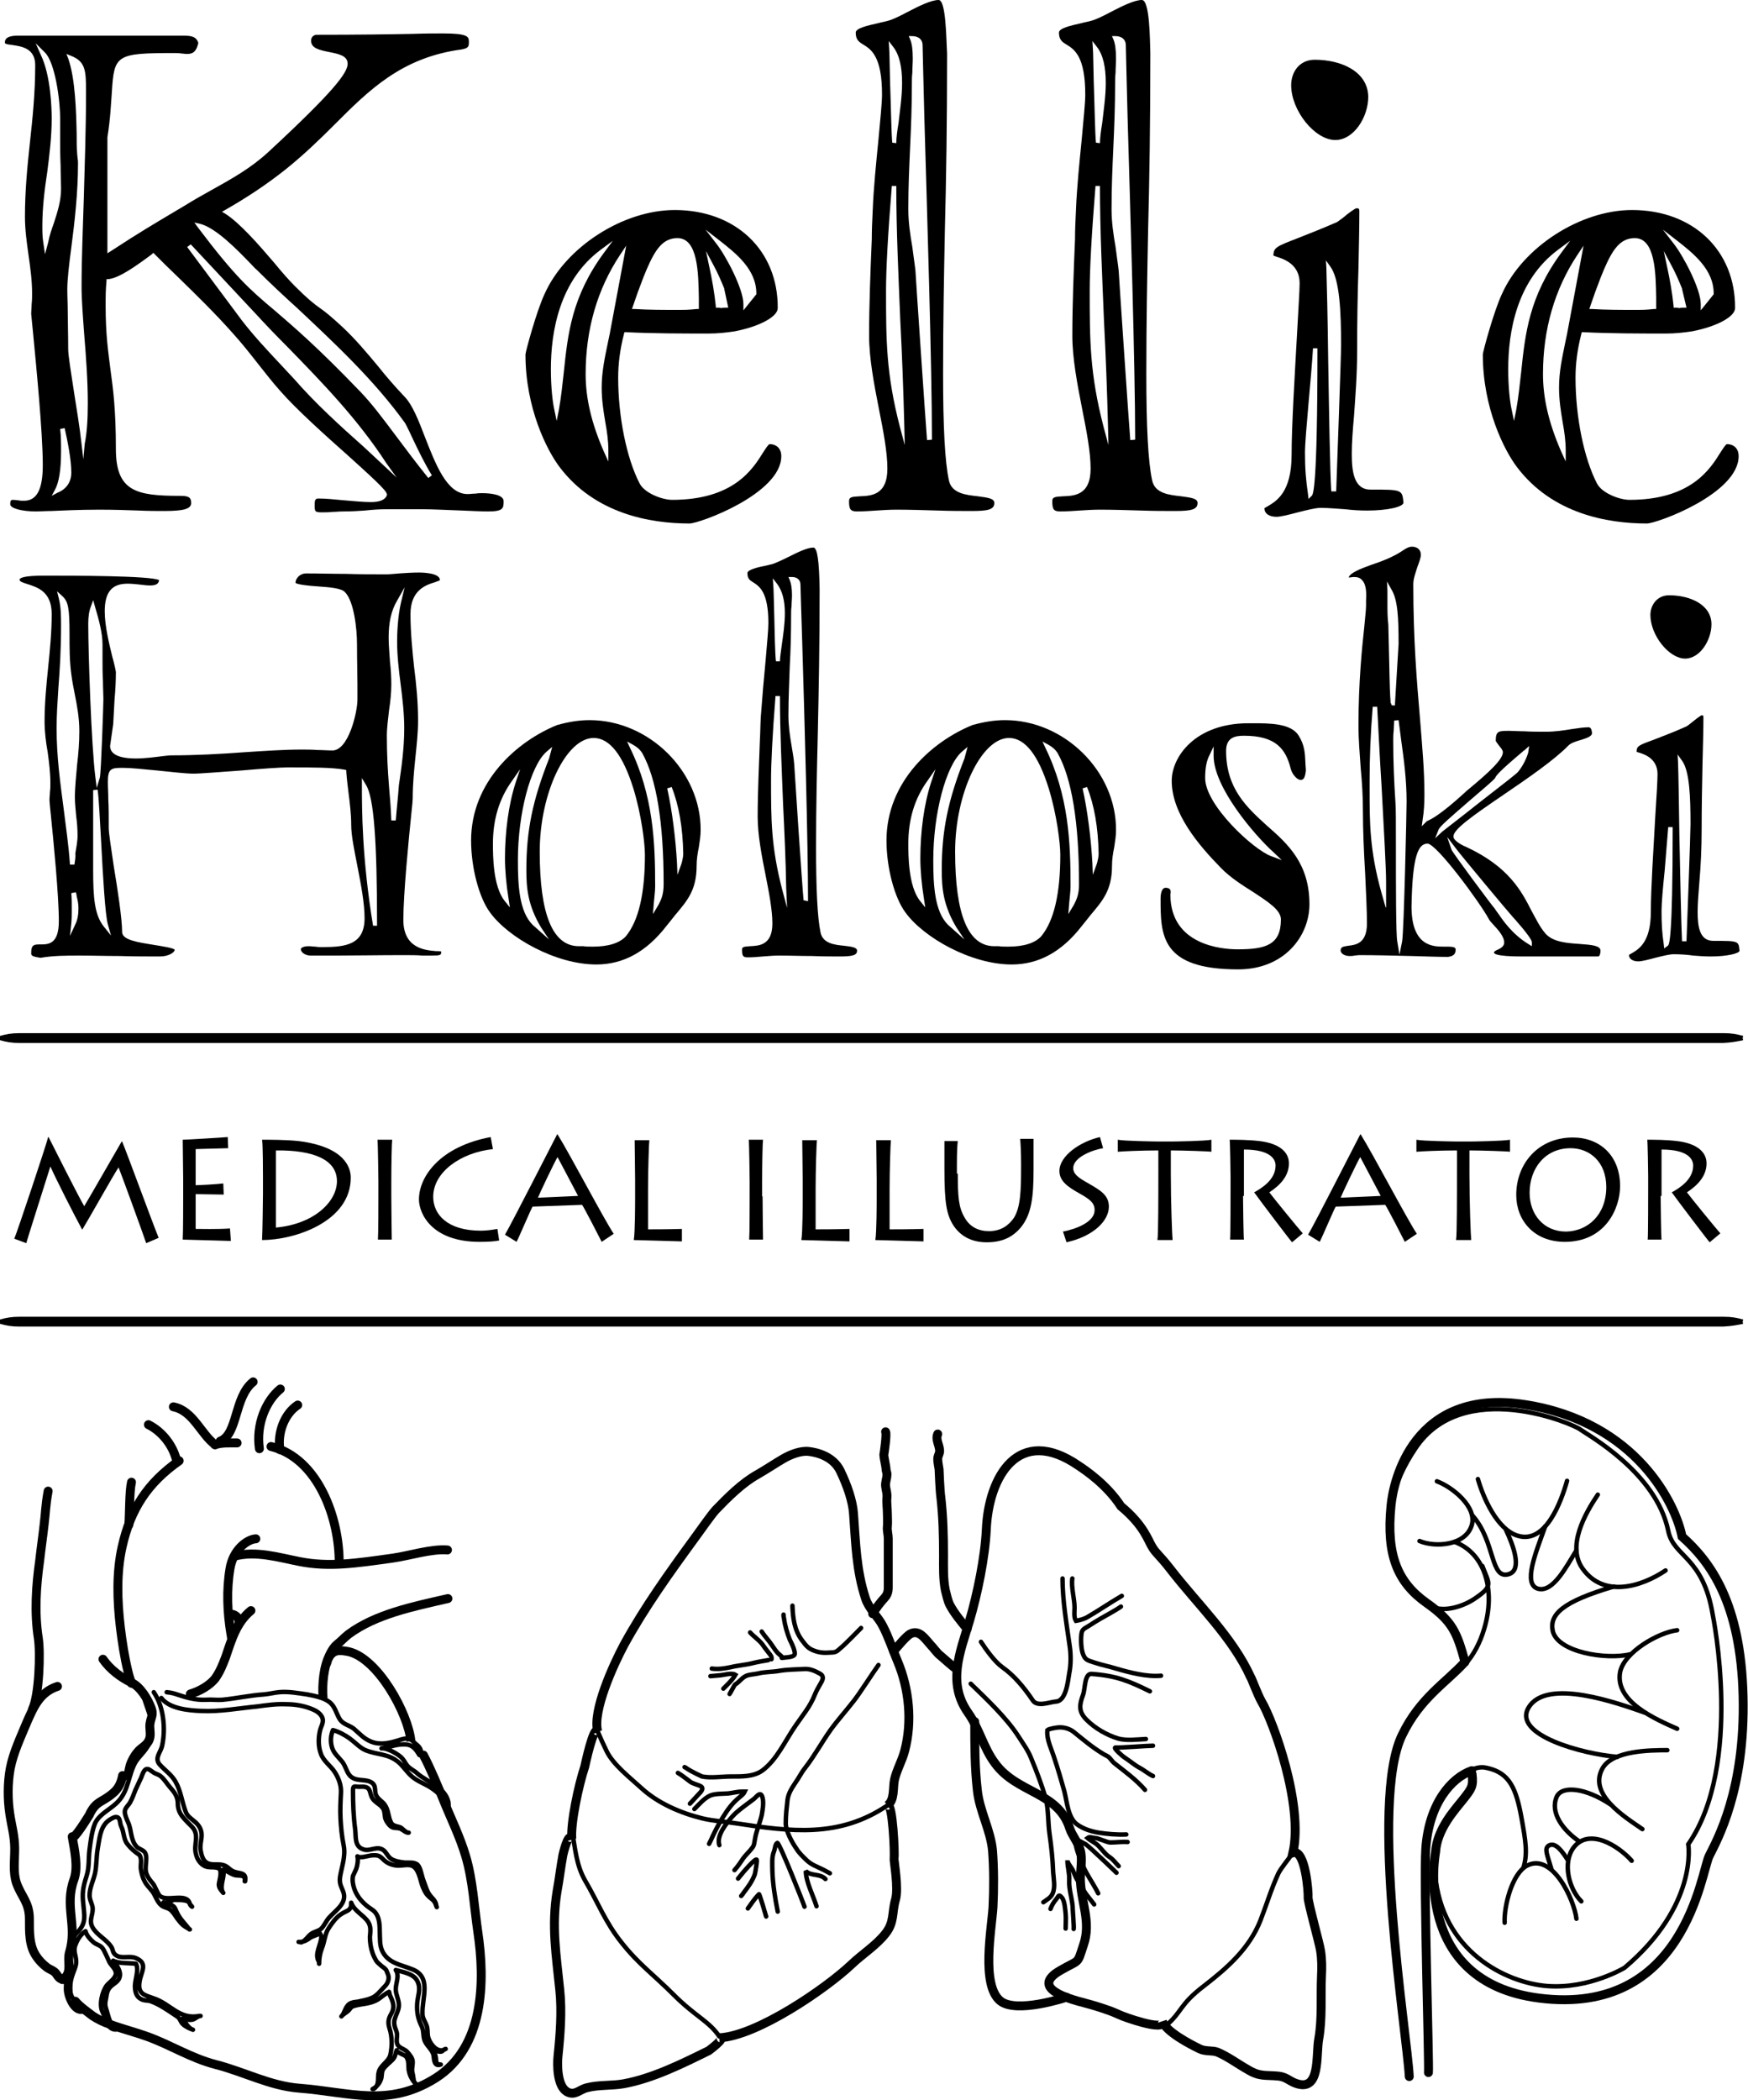
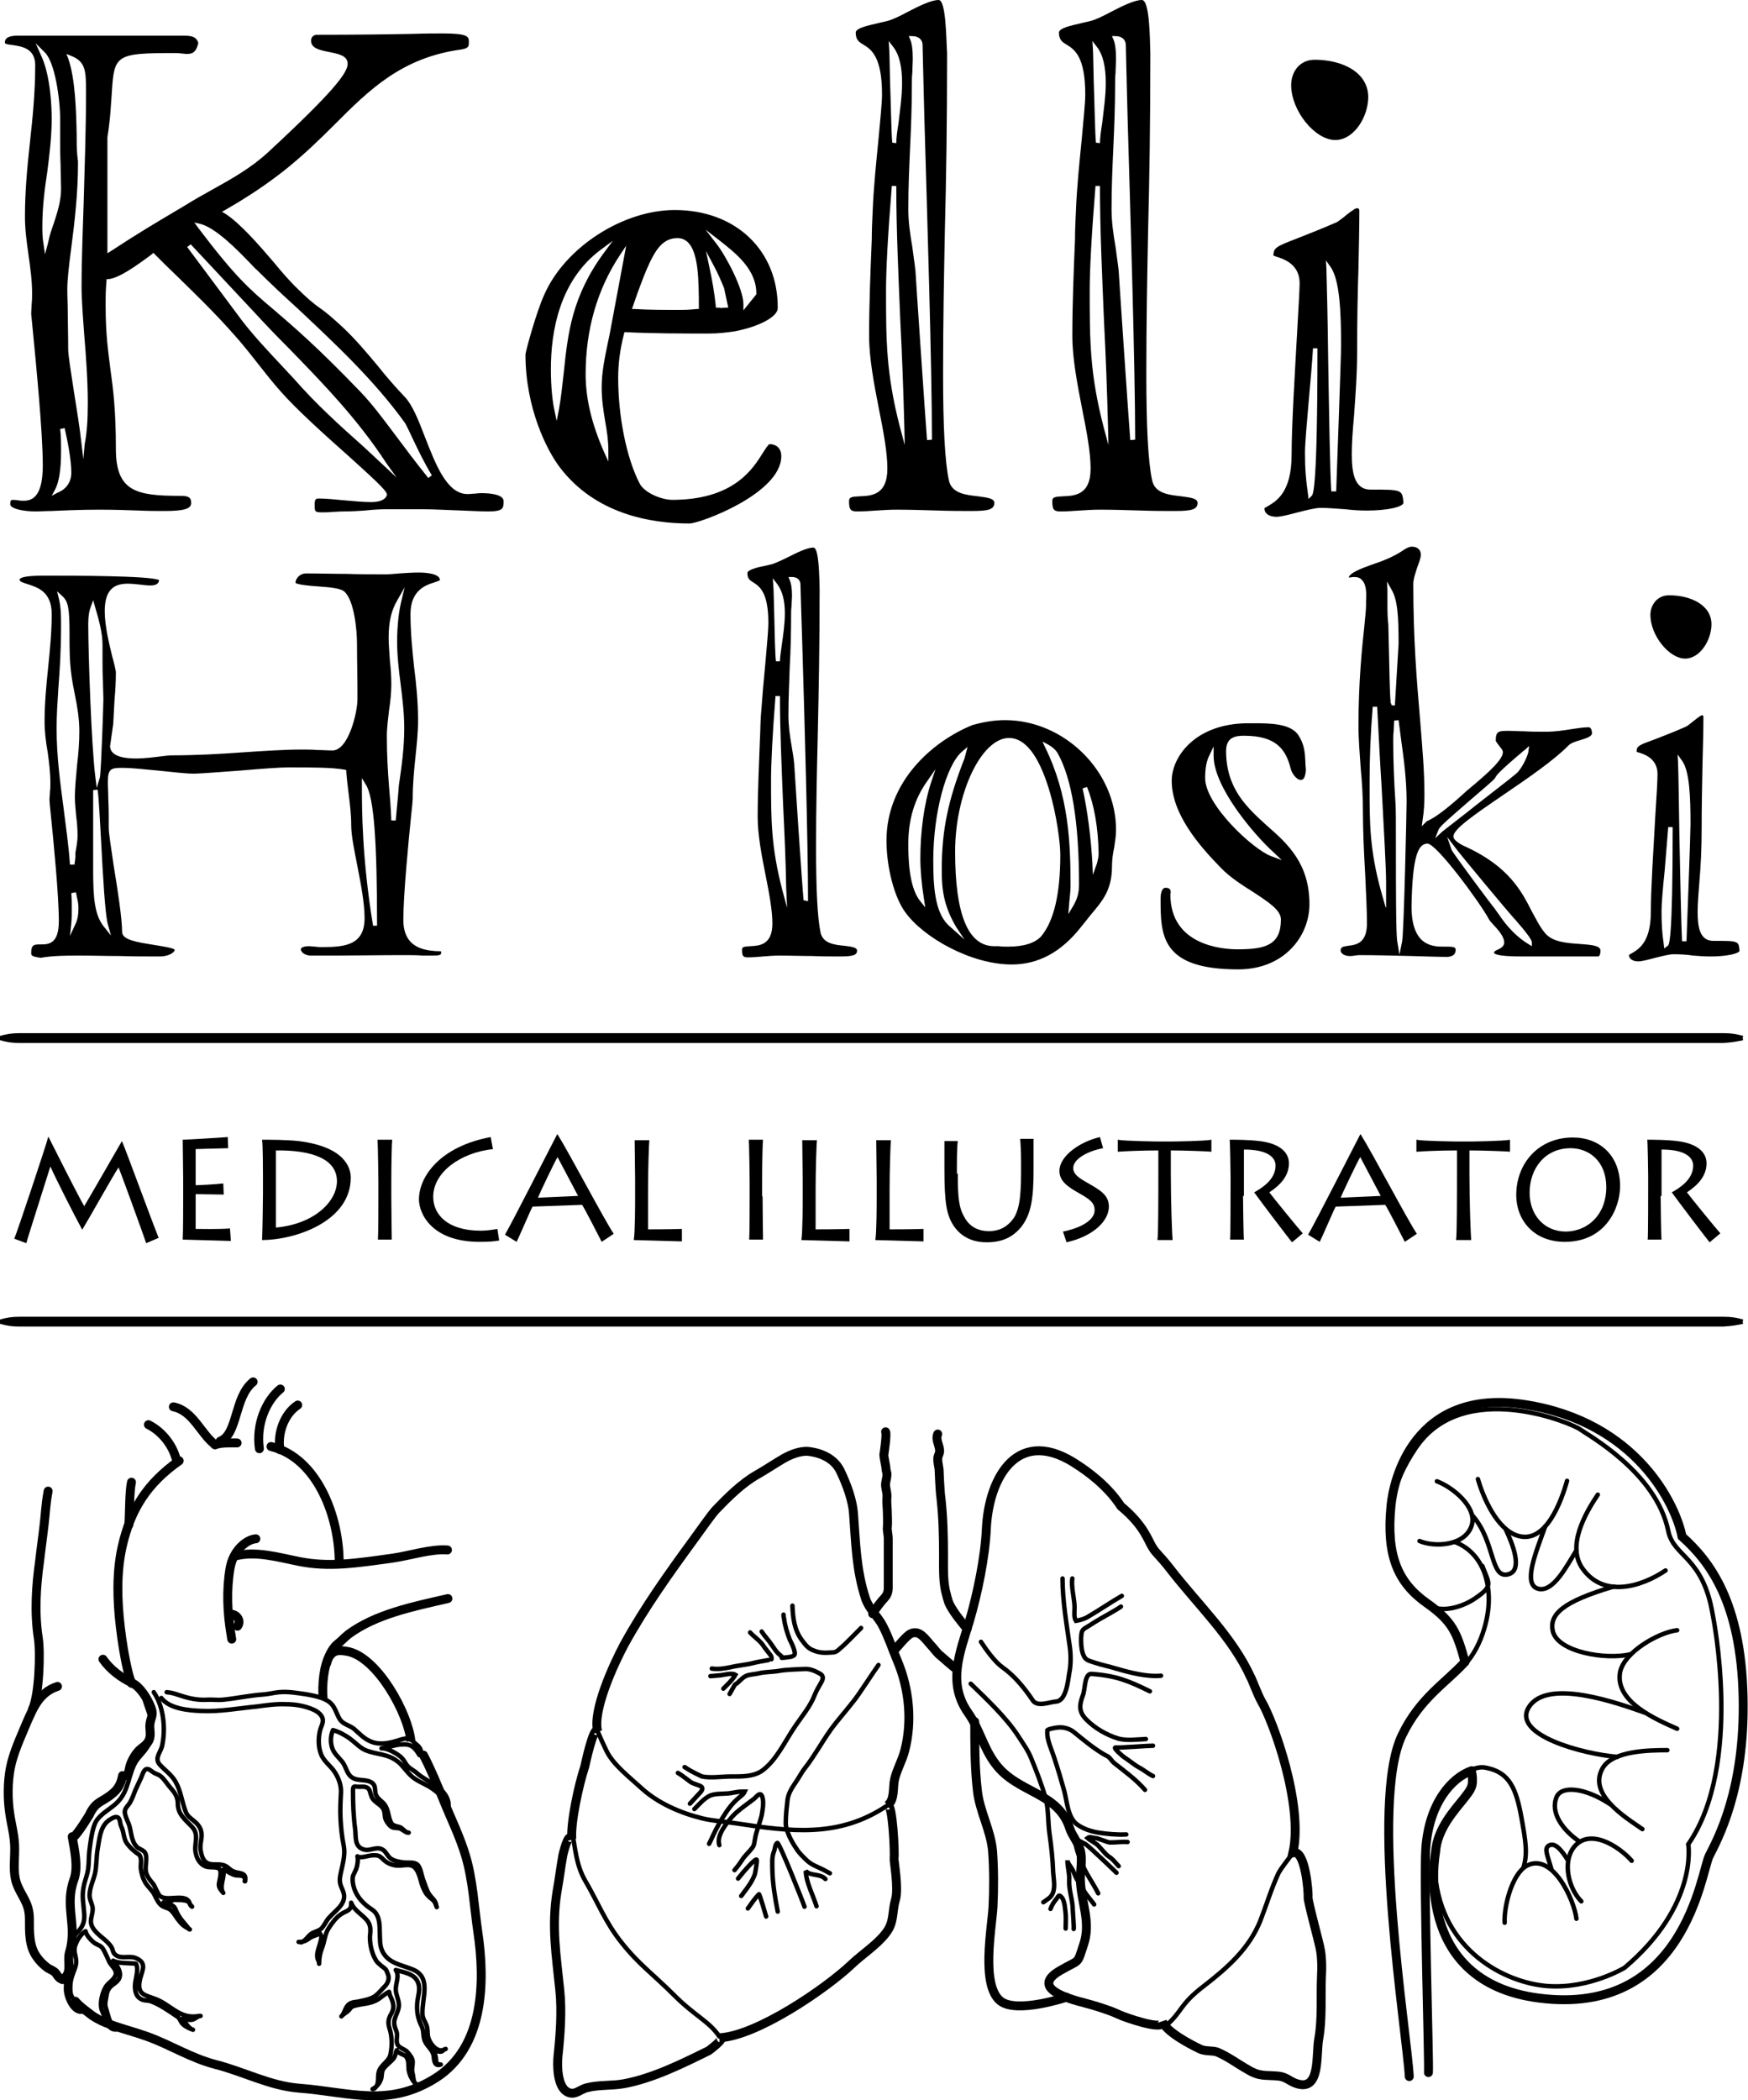
<svg xmlns="http://www.w3.org/2000/svg" version="1.1" id="vector" x="0px" y="0px" viewBox="0 0 392.2 471" style="enable-background:new 0 0 392.2 471;" xml:space="preserve">
  <style type="text/css">

	.st0{stroke:#000000;}

	.st1{fill:none;stroke:#000000;stroke-linecap:round;}

	.st2{fill:none;stroke:#000000;stroke-width:2;stroke-linecap:round;}

	.st3{fill:none;stroke:#000000;stroke-linecap:round;stroke-miterlimit:2;}

	.st4{fill:none;stroke:#000000;stroke-width:2;stroke-linecap:round;stroke-miterlimit:2;}

	.st5{fill:none;stroke:#000000;stroke-width:2;stroke-linecap:round;stroke-linejoin:round;}

	.st6{fill:none;stroke:#000000;stroke-width:2;stroke-linejoin:round;}

	.st7{fill:none;stroke:#000000;stroke-linecap:round;stroke-linejoin:round;}

</style>
  <g>
    <g>
      <g>
        <path d="M87,114.2h7.6c2.6,0,6.1,0.2,9.1,0.3c2.4,0.1,4.5,0.2,5.8,0.2c3.4,0,3.5-0.7,3.5-2.3c0-1.5-3-1.8-4.8-1.8      c-0.5,0-0.9,0-1.5,0.1c-0.6,0-1.2,0.1-1.8,0.1c-4.6,0-7.1-6.5-9.6-12.9c-1.4-3.7-2.8-7.1-4.4-8.8c-2.1-2.2-4.2-4.6-6.1-7      c-2.5-3-5.1-6.1-8-8.8c-2.5-2.3-3.7-3.3-5-4.2c-1.4-1-2.7-2-5.6-4.9c-1.3-1.3-3-3.2-4.7-5.3c-3.6-4.2-7.7-8.9-11-11l-0.7-0.4      l0.7-0.4c4.9-2.8,9.3-5.7,13.7-9.2c4.1-3.3,7.6-6.7,10.9-10c7.7-7.7,15-15,28.4-16.8c1.7-0.3,1.7-0.7,1.7-1.8      c0-1.1-0.3-1.8-5.8-1.8c-1.8,0-4,0-6.9,0.1c-5.1,0.1-12,0.2-21.6,0.2c-1,0.2-1.1,1-1.1,1.3c0,1.7,1.7,2.1,4.2,2.6      c2,0.4,4,0.8,4,2.6c0,2-3,6.1-17.8,19.8c-3.9,3.6-8.2,6-12.7,8.5c-2,1.1-4.1,2.3-6.2,3.6c-1,0.6-2,1.2-3.2,1.9      c-3,1.8-6.8,4-13.2,8.2l-0.8,0.5V30.8c0.7-4.4,0.8-7.6,1-10.2c0.5-8.3,1-8.7,13.9-8.7c0.6,0,1.2,0,1.7,0.1c0.4,0,0.8,0.1,1.2,0.1      c1.1,0,2.1-0.2,2.6-2.5c-0.5-1.4-1.5-1.6-3.4-1.6H4c-2.9,0-2.9,1.1-2.9,1.6c0,0.3,0.9,0.4,1.7,0.5c2,0.3,5.1,0.7,5.1,4.5      c0,6.3-0.6,12-1.2,17.5c-0.6,5.5-1.1,10.8-1.1,16.5c0,2.9,0.4,5.8,0.8,8.6c0.4,2.8,0.8,5.7,0.8,8.5c0,0.8,0,1.7-0.1,2.5      c0,0.8-0.1,1.5-0.1,2.2c0,0.2,0.2,1.9,0.4,4.1c0.7,7.3,2.2,22.5,2.2,29.8c0,5.4-1.3,8-4.2,8c-0.5,0-0.9,0-1.3-0.1      c-0.3,0-0.7-0.1-1-0.1c-0.6,0-0.8,0-0.8,1c0,0.9,2.6,1.6,5.8,1.6c0.9,0,2-0.1,3.4-0.1c2.6-0.1,6.1-0.3,10.8-0.3      c3.2,0,6.3,0.1,8.9,0.2c2.2,0.1,4,0.1,5.7,0.1c4.4,0,6-0.5,6-1.8c0-1.4-0.8-1.6-2.6-1.6c-9.7,0-14.3-1-14.3-10.5      c0-8.8-0.6-13.3-1.2-17.7c-0.5-4-1.1-7.8-1.1-14.5c0-1.8,0-3.6,0.2-5.5l0-0.4l0.4,0c2.4-0.2,6.3-3,9.8-5.6l0.3-0.3l0.3,0.3      c1.7,1.7,3.5,3.5,5.3,5.2c4.1,4,8.3,8.1,12.2,12.5c2,2.2,3.9,4.6,5.7,6.9c1.6,2,3.2,4.1,5,6.1c3.4,3.9,9.8,9.7,15,14.3      c8,7.2,9.1,8.4,8.9,9.1c-0.4,1-1.6,1.5-3.6,1.5c-1.5,0-3.8-0.2-6-0.4c-2.1-0.2-4.2-0.4-5.6-0.4c-0.6,0-1,0-1,1.3      c0,1.6,0,1.8,1.6,1.8c0.8,0,1.6,0,2.4-0.1c0.8,0,1.5-0.1,2.3-0.1c2,0,3.4-0.1,4.9-0.2C83.7,114.3,85.1,114.2,87,114.2z       M11.6,111.2l0.7-1.3c0.9-1.6,1.4-4.4,1.4-8.7c0-1.6,0-3.4-0.2-5l1-0.2c0.7,3.1,1.5,7.1,1.5,10c0,2.1-1.1,3.7-3.1,4.5L11.6,111.2      z M96.1,107.2c-2.9-3.6-5.2-6.7-7.3-9.5c-3-4-5.4-7.2-7.9-9.8l0,0c-9.7-10.1-15-14.6-19.3-18.3C56,64.9,52.7,62,44.4,51l-0.8-1.1      l1.3,0.3c3.6,0.9,8.5,6,11.4,9c0.5,0.5,0.9,1,1.3,1.3c3,3,6.1,5.9,9.2,8.7c8.4,7.9,17.2,16.1,24.1,25.7c0.6,1.1,1.2,2.4,1.9,3.9      c1.2,2.5,2.5,5.2,4.1,7.8L96.1,107.2z M89,107.1l-3-2.8c-1.5-1.4-2.9-2.7-4.4-4.1C76.3,95.5,70.8,90.5,66,85      c-0.9-1-1.8-1.9-2.7-2.9c-3.1-3.3-6.3-6.7-9-10.2L42,55.4l0.8-0.6l14.6,15.6c2.3,2.5,4.6,4.9,7.1,7.4      c7.7,7.9,15.7,16.1,22.2,26.1L89,107.1z M18.7,103l-0.4-3.4c-0.4-3.7-1.1-7.9-1.7-11.7c-0.7-4.6-1.3-8.2-1.3-9.6      c0-3.3-0.1-6-0.1-8.3c0-1.8-0.1-3.5-0.1-5.1c0-2.3,0.4-5.6,0.9-9.4c0.7-5.4,1.5-12.1,1.5-18.8c0-0.4,0-0.8-0.1-1.2      c0-0.4-0.1-0.8-0.1-1.3c-0.1-0.9-0.1-2.4-0.1-4.1c-0.1-5-0.3-12.5-1.9-17l-0.4-1l1,0.4c3.3,1.3,3.4,3.3,3.4,8.1      c0,8.6-0.3,16.4-0.5,23.9c-0.2,6.9-0.5,13.3-0.5,19.8c0,2.9,0.3,6.7,0.6,10.8c0.4,4.8,0.8,10.3,0.8,15.3c0,3.7-0.2,6.7-0.7,9.2      L18.7,103z M10.1,57l-0.4-2.7c-0.2-1.2-0.2-2.5-0.2-3.6c0-4.1,0.5-8.2,1.1-12.1c0.5-3.9,1-8,1-12c0-2.2-0.2-9.6-2.4-14.2L8,9.7      l2.1,2.1c2.2,2.2,3.4,10.3,3.4,15.1v4.5c0,1.7,0,3.7,0.1,5.7c0,1.9,0.1,3.7,0.1,5.2c0,2.8-0.8,5.2-1.6,7.7      c-0.5,1.4-1,2.8-1.3,4.4L10.1,57z" />
        <g>
          <path d="M151.4,47.1c-11.6,0-24.5,8.3-29.2,18.8c-1.8,3.8-4.3,13-4.3,13.6c0,12,4.8,21.5,7.7,25.3c7.9,10.4,20.2,12.6,29.1,12.6       c2.3,0,20.6-6.7,20.6-15.1c0-1.9-1.3-2.7-2.6-2.7c-0.3,0-0.9,1-1.5,1.9c-2.3,3.7-6.6,10.6-20.4,10.6c-2.2,0-6.2-1.5-7.3-3.7       c-2.9-5.6-4.8-14.9-4.8-23.7c0-3.1,0.4-6.3,1.3-9.8l0.1-0.4l0.4,0c6.1,0.3,12.5,0.3,18.6,0.3c1.9,0,3.8-0.2,5.8-0.5       c5.6-1.1,9.6-3.3,9.6-5.2C174.6,56.2,165.1,47.1,151.4,47.1z M136.5,103.5l-1-2.2c-2.8-6.4-4.1-12-4.1-17.4       c0-10,2.6-19,7.7-26.7l1.4-2.1l-3.7,19.8c-0.1,0.6-0.3,1.3-0.4,1.9c-0.7,3.4-1.4,6.6-1.4,10.1c0,2.8,0.4,5.3,0.8,7.7       c0.4,2.2,0.7,4.3,0.7,6.4V103.5z M124.9,94.4l-0.5-2.4c-0.4-1.7-0.8-5.1-0.8-9.2c0-8.4,1.9-19.9,11.2-26.8l2.7-2l-2,2.7       c-7.2,9.8-8.1,18.1-9,26.8c-0.3,2.7-0.6,5.6-1.1,8.4L124.9,94.4z M166.8,69.6v-1.4c0-3.4-3.9-10.8-6.1-13.6l-2.4-3.1l3.1,2.4       c3.7,2.9,8.3,6.5,8.3,11.9v0.2L166.8,69.6z M152.6,69.5c-3.7,0-7.1,0-10.2-0.2l-0.6,0l0.2-0.6c0.7-2.1,1.5-4.3,2.4-6.6l0.7-1.7       c1.9-4.4,3.6-7,6.9-7c4.6,0,4.7,7.8,4.8,13.4c0,0.7,0,1.4,0,2l0,0.5l-0.5,0C154.5,69.5,153.4,69.5,152.6,69.5z M161.1,69h-0.5       l0-0.4c-0.3-2.9-0.8-5.8-1.5-9l-0.7-3.3l1.6,3c1,1.8,1.8,3.7,2.5,5.4l0,0.1l0.9,4.2h-0.6c-0.3,0-0.6,0-1,0.1       C161.6,69,161.3,69,161.1,69z" />
        </g>
        <g>
          <path d="M210.6,0c-1.7,0-4.5,1.4-7,2.7c-1.7,0.9-3.3,1.7-4.5,2c-0.7,0.2-1.4,0.3-2.1,0.5c-2.2,0.5-5,1.1-5,2.1       c0,1.6,0.7,2.1,1.7,2.7c1.8,1.1,4.2,2.7,4.2,11.2c0,1.9-0.4,5.7-0.8,10.1c-0.5,5.1-1.1,10.8-1.3,16.1c-0.1,2.1-0.2,4.2-0.2,6.3       c-0.3,7.2-0.6,14.6-0.6,21.6c0,5,1.1,10.8,2.2,16.4c1,5,1.9,9.7,1.9,13.4c0,6-3.7,6.1-6.2,6.2c-1.9,0.1-2.4,0.2-2.4,1.1       c0,1.8,0.3,2.3,1.8,2.3c1.4,0,2.8-0.1,4.3-0.2c1.5-0.1,3-0.2,4.6-0.2c2.8,0,6.1,0.1,9.3,0.2c2.8,0.1,5.5,0.1,7.6,0.1       c3.5,0,5-0.3,5-1.8c0-1-1.4-1.2-3.7-1.5c-2.6-0.3-5.9-0.6-6.5-3.6c-0.9-4.2-1.3-12-1.3-23.8c0-11.7,0.2-21.7,0.4-32.2       c0.3-11.7,0.5-23.9,0.5-39.7C212.3,9,212.3,0,210.6,0z M203,99.8l-1.1-4.1c-3.1-12-3.1-19.4-3.1-30.6c0-4.7,0.4-12.3,1.3-23.4       l1,0c0,10.1,0.5,20.3,0.9,30.2c0.4,7.7,0.7,15.7,0.9,23.6L203,99.8z M208,98.7c-0.3-3.6-2.6-37.5-2.6-38       c-0.2-1.8-0.5-3.6-0.7-5.3c-0.5-2.9-0.9-5.6-0.9-8.5c0-5.1,0.2-9.3,0.4-13.8c0.2-4.4,0.4-9,0.4-14.6c0-0.6,0-1.3,0.1-2.2       c0-1,0.1-2.1,0.1-3.2c0-2-0.2-3.4-0.6-4.3l-0.3-0.7h0.8c1.4,0,2.3,0.8,2.3,2c0,1.2,0.2,7.6,0.4,16.3c0.6,20.8,1.7,55.7,1.7,72.2       L208,98.7z M200.2,32c-0.2-1.8-0.3-8.2-0.5-13.8c-0.1-3.4-0.1-6.3-0.2-7.4l-0.1-1.6l1,1.3c1.4,1.8,2,4.5,2,8.1       c0,3.1-0.5,6.3-0.8,9c-0.3,1.8-0.5,3.4-0.5,4.5L200.2,32z" />
        </g>
        <g>
          <path d="M256.2,0c-1.7,0-4.5,1.4-7,2.7c-1.7,0.9-3.3,1.7-4.5,2c-0.7,0.2-1.4,0.3-2.1,0.5c-2.2,0.5-5,1.1-5,2.1       c0,1.6,0.7,2.1,1.7,2.7c1.8,1.1,4.2,2.7,4.2,11.2c0,1.9-0.4,5.7-0.8,10.1c-0.5,5.1-1.1,10.8-1.3,16.1c-0.1,2.1-0.2,4.2-0.2,6.3       c-0.3,7.2-0.6,14.6-0.6,21.6c0,5,1.1,10.8,2.2,16.4c1,5,1.9,9.7,1.9,13.4c0,6-3.7,6.1-6.2,6.2c-1.9,0.1-2.4,0.2-2.4,1.1       c0,1.8,0.3,2.3,1.8,2.3c1.4,0,2.8-0.1,4.3-0.2c1.5-0.1,3-0.2,4.6-0.2c2.8,0,6.1,0.1,9.3,0.2c2.8,0.1,5.5,0.1,7.6,0.1       c3.5,0,5-0.3,5-1.8c0-1-1.4-1.2-3.7-1.5c-2.6-0.3-5.9-0.6-6.5-3.6c-0.9-4.2-1.3-12-1.3-23.8c0-11.7,0.2-21.7,0.4-32.2       c0.3-11.7,0.5-23.9,0.5-39.7C258,9,258,0,256.2,0z M248.7,99.8l-1.1-4.1c-3.1-12-3.1-19.4-3.1-30.6c0-4.7,0.4-12.3,1.3-23.4l1,0       c0,10.1,0.5,20.3,0.9,30.2c0.4,7.7,0.7,15.7,0.9,23.6L248.7,99.8z M253.6,98.7c-0.3-3.6-2.6-37.5-2.6-38       c-0.2-1.8-0.5-3.6-0.7-5.3c-0.5-2.9-0.9-5.6-0.9-8.5c0-5.1,0.2-9.3,0.4-13.8c0.2-4.4,0.4-9,0.4-14.6c0-0.6,0-1.3,0.1-2.2       c0-1,0.1-2.1,0.1-3.2c0-2-0.2-3.4-0.6-4.3l-0.3-0.7h0.8c1.4,0,2.3,0.8,2.3,2c0,1.2,0.2,7.6,0.4,16.3c0.6,20.8,1.7,55.7,1.7,72.2       L253.6,98.7z M245.9,32c-0.2-1.8-0.3-8.2-0.5-13.8c-0.1-3.4-0.1-6.3-0.2-7.4l-0.1-1.6l1,1.3c1.4,1.8,2,4.5,2,8.1       c0,3.1-0.5,6.3-0.8,9c-0.3,1.8-0.5,3.4-0.5,4.5L245.9,32z" />
        </g>
        <path d="M285.7,57.3c0.2,0.1,0.5,0.2,0.8,0.3c1.6,0.5,5.1,1.7,5.1,5.9c0,1.6-0.3,6.1-0.6,11.7c-0.5,9-1.2,20.3-1.2,26.8      c0,8.5-3.5,10.4-5.3,11.5c-0.3,0.2-0.8,0.4-0.8,0.5c0,1.2,1.1,1.9,2.7,1.9c1,0,2.9-0.5,4.8-1c2-0.5,3.9-1,5.1-1      c1.9,0,3.7,0.2,5.5,0.3c1.7,0.2,3.3,0.3,4.9,0.3c4.5,0,8.2-0.8,8.2-1.8c-0.3-2.9-0.3-2.9-7.4-2.9c-3.7,0-4.2-4-4.2-8      c0-2.4,0.2-5.2,0.5-8.5c0.3-4.3,0.7-9.2,0.7-14.6c0-6.2,0.1-12.8,0.3-18.6c0.1-4.8,0.2-9.3,0.2-12.8c0-0.5-0.2-0.6-0.6-0.6      c-0.4,0-2.1,1.3-2.9,2c-0.8,0.6-1.2,0.9-1.5,1.1c-3.9,1.7-6.8,2.8-8.8,3.6C286.3,55.3,285.8,55.5,285.7,57.3z M293.6,111.9      l-0.1-0.9c-0.5-3.4-0.7-5.9-0.7-9.5c0-2,0.4-6.4,0.8-11.1c0.4-4.4,0.8-9,1-12.3l1,0c0,32-1,32.8-1.3,33.1L293.6,111.9z       M298.7,110.2c-0.3-4.6-0.5-18-0.7-29.8c-0.1-8.8-0.3-17.1-0.4-20.3l-0.1-1.7l1,1.4c2.1,2.9,2.4,10.2,2.4,17.6      c0,2.9-1,29.6-1.1,32.8L298.7,110.2z M295,13.4c-3.5,0-5.3,2.8-5.3,5.7c0,5.7,5.3,12.3,9.9,12.3c4.2,0,7.4-5.2,7.4-9.7      C306.9,16,300.9,13.4,295,13.4z" />
-         <path d="M366.2,47.1c-11.6,0-24.5,8.3-29.2,18.8c-1.8,3.8-4.3,13-4.3,13.6c0,12,4.8,21.5,7.7,25.3c7.9,10.4,20.2,12.6,29.1,12.6      c2.3,0,20.6-6.7,20.6-15.1c0-1.9-1.3-2.7-2.6-2.7c-0.3,0-0.9,1-1.5,1.9c-2.3,3.7-6.6,10.6-20.4,10.6c-2.2,0-6.2-1.5-7.3-3.7      c-2.9-5.6-4.8-14.9-4.8-23.7c0-3.1,0.4-6.3,1.3-9.8l0.1-0.4l0.4,0c6.1,0.3,12.5,0.3,18.6,0.3c1.9,0,3.8-0.2,5.8-0.5      c5.6-1.1,9.6-3.3,9.6-5.2C389.4,56.2,379.9,47.1,366.2,47.1z M351.3,103.5l-1-2.2c-2.8-6.4-4.1-12-4.1-17.4c0-10,2.6-19,7.7-26.7      l1.4-2.1l-3.7,19.8c-0.1,0.6-0.3,1.3-0.4,1.9c-0.7,3.4-1.4,6.6-1.4,10.1c0,2.8,0.4,5.3,0.8,7.7c0.4,2.2,0.7,4.3,0.7,6.4V103.5z       M339.7,94.4l-0.5-2.4c-0.4-1.7-0.8-5.1-0.8-9.2c0-8.4,1.9-19.9,11.2-26.8l2.7-2l-2,2.7c-7.2,9.8-8.1,18.1-9,26.8      c-0.3,2.7-0.6,5.6-1.1,8.4L339.7,94.4z M381.6,69.6v-1.4c0-3.4-3.9-10.8-6.1-13.6l-2.4-3.1l3.1,2.4c3.7,2.9,8.3,6.5,8.3,11.9v0.2      L381.6,69.6z M367.4,69.5c-3.7,0-7.1,0-10.2-0.2l-0.6,0l0.2-0.6c0.7-2.1,1.5-4.3,2.4-6.6l0.7-1.7c1.9-4.4,3.6-7,6.9-7      c4.6,0,4.7,7.8,4.8,13.4c0,0.7,0,1.4,0,2l0,0.5l-0.5,0C369.3,69.5,368.2,69.5,367.4,69.5z M376,69h-0.5l0-0.4      c-0.3-2.9-0.8-5.8-1.5-9l-0.7-3.3l1.6,3c1,1.8,1.8,3.7,2.5,5.4l0,0.1l1,4.2h-0.6c-0.3,0-0.6,0-1,0.1C376.4,69,376.1,69,376,69z" />
      </g>
      <g>
        <g>
          <path d="M17.9,214.3c3,0,6,0.1,9,0.1c2.9,0.1,6,0.1,9,0.1c1.9,0,3.3-0.9,3.3-1.5c-0.2-0.4-2.9-0.8-4.7-1.1       c-3.7-0.6-7.1-1.1-7.1-2.9c0-2.9-1-9.5-1.9-14.9c-0.6-4.1-1.1-7.3-1.1-8.4c0-2.5,0-4.6-0.1-6.4c0-1.4-0.1-2.7-0.1-4       c0-3,0.8-3.1,3.4-3.1c1.7,0,4.6,0.3,7.7,0.6c3.1,0.3,6.3,0.7,8.1,0.7c1.7,0,6.3-0.4,10.7-0.7c4.5-0.4,8.8-0.7,10.4-0.7       c5.8,0,9.9,0,12.8,0.5l0.4,0.1l0,0.4c0.1,1.5,0.3,3.1,0.5,4.7c0.3,2.4,0.6,4.8,0.6,7.2c0,2.4,0.7,5.7,1.4,9.3       c0.8,4.1,1.6,8.3,1.6,11.6c0,6-4.3,6.5-9.5,6.5c-0.5,0-1,0-1.5-0.1c-0.5,0-1-0.1-1.5-0.1c-1.1,0-1.8,0.3-1.8,0.7       c0,0.6,0.9,1.4,2.2,1.4c1.1,0,3.2,0,5.7,0c4.2,0,9.8-0.1,14.9-0.1c1.9,0,3.3,0,4.5,0.1c0.8,0,1.4,0,2,0c2.1,0,2.2-0.1,2.2-0.9       c-0.2-0.1-0.8-0.1-1.2-0.1c-2.4-0.2-7.3-0.6-7.3-7c0-5.8,1.2-18.1,1.8-23.9c0.2-1.7,0.3-3.1,0.3-3.3c0-3.2,0.3-6.3,0.6-9.2       c0.3-2.9,0.6-5.6,0.6-8.3c0-4.2-0.4-8.2-0.9-12.1c-0.4-3.8-0.8-7.8-0.8-11.8c0-5.3,3.4-6.5,5.4-7.1c0.5-0.2,1.2-0.4,1.2-0.5       c0-1.5-3.3-1.7-4.7-1.7c-1.4,0-3,0.1-4.4,0.2c-1.2,0.1-2.2,0.2-2.9,0.2c-3,0-6,0-9-0.1c-3,0-6-0.1-9-0.1c-1.5,0-2.4,1.2-2.4,2.1       c0.3,0.4,3.2,0.7,4.9,0.8c2.8,0.2,5.4,0.4,6.2,1.3l0,0c2,2,2.7,8.1,2.7,11.7c0,3.9,0.1,6.8,0.1,9c0,1.4,0,2.5,0,3.4       c0,2.8-2,11.4-5.6,11.4c-1.1,0-2.3-0.1-3.4-0.1c-1.2-0.1-2.4-0.1-3.6-0.1c-3.8,0-8.2,0.3-12.8,0.6c-5.4,0.4-10.9,0.7-16.5,0.7       c-0.4,0-1.1,0.1-2,0.2c-1.6,0.2-3.8,0.5-5.8,0.5c-3.9,0-5.8-1-5.8-2.8l0.7-4.9c0.1-1.9,0.2-3.7,0.3-5.5c0.2-2.2,0.3-4.2,0.3-6.2       c-0.1-0.7-0.4-2-0.8-3.4c-0.7-2.9-1.7-6.9-1.7-10.2c0-4.3,1.6-6.2,5.1-6.2c0.9,0,1.9,0.1,2.8,0.2c0.8,0.1,1.6,0.2,2.3,0.2       c1.5,0,1.9-0.5,2-1.2c-1.9-1-19.3-1-25.9-1c-4.4,0-5.4,0.5-5.4,0.9c0,0.4,0.5,0.6,1.8,1c2.1,0.7,5.4,1.6,5.4,6.7       c0,4.1-0.4,8.1-0.8,12c-0.4,3.9-0.8,8-0.8,12.1c0,2.3,0.3,4.7,0.7,6.9c0.3,2.2,0.6,4.6,0.6,6.9c0,0.7,0,1.4-0.1,2       c0,0.6-0.1,1.2-0.1,1.8c0,0.2,0.1,1.5,0.3,3.3c0.6,5.9,1.8,18.1,1.8,23.9c0,5.2-2.4,5.2-4.1,5.2c-1.4,0-2.1,0-2.1,1.9       c0,0.6,0.1,0.8,2.1,1.1C12,214.3,15,214.3,17.9,214.3z M15.7,209.9l0.3-2.8c0.1-1.1,0.1-2.1,0.1-3.2c0-1.3,0-2.4-0.1-3.6l1-0.2       c0.1,0.3,0.2,0.6,0.2,0.9c0.2,0.8,0.4,1.6,0.4,2.6c0,1.2-0.1,2.5-0.7,3.7L15.7,209.9z M24.9,209.8l-1.6-2       c-2.1-2.6-2.4-6.5-2.4-12.8v-17.8l1-0.1c0.3,2,0.5,6.8,0.8,11.8c0.4,7.7,0.9,16.3,1.5,18.4L24.9,209.8z M83.7,207.6       c-2.5-15.2-2.5-26.2-2.5-31.4v-1.7l0.9,1.5c1.8,2.8,2.5,12.6,2.5,31.6L83.7,207.6z M16.7,193.9l-1,0c-0.3-4.3-0.9-8.4-1.4-12.4       c-0.8-6.1-1.6-11.8-1.6-18.2c0-2.9,0.2-5.9,0.4-9c0.3-3.9,0.6-8.4,0.6-13.9c0-2.1,0-4.2-0.5-6.2l-0.4-1.6l1.2,1.1       c1.3,1.2,1.6,2.6,1.6,8.6c0,3.1,0,5.9,0.4,8.9c0.2,1.6,0.5,3.1,0.8,4.6c0.5,2.5,1,5.2,1,8.2c0,2.5-0.2,5-0.5,7.5       c-0.2,2.4-0.5,5-0.5,7.4c0,1.4,0.2,2.8,0.3,4.2c0.2,1.4,0.3,2.9,0.3,4.3c0,1.4-0.3,2.7-0.5,4C17,192.3,16.8,193.1,16.7,193.9z        M88.8,184l-1,0c-0.1-2.8-0.3-5.1-0.5-7.4c-0.3-3.9-0.5-7.2-0.5-11.6c0-1.9,0.3-3.9,0.5-5.8c0.3-1.9,0.5-3.9,0.5-5.7       c0-1.7-0.1-3.3-0.3-5.1c-0.1-1.8-0.3-3.6-0.3-5.4c0-3.5,0.6-6.1,1.9-8.3l1.7-3l-0.8,3.3c-0.8,3.4-0.9,7.3-0.9,8.9       c0,3.2,0.4,6.5,0.8,9.6c0.4,3.2,0.8,6.5,0.8,9.8c0,4.5-0.6,8.7-1.2,12.8C89.3,178.9,89,181.4,88.8,184z M21.7,176.7l-0.3-2.4       c-0.9-7-1.6-27.8-1.6-34.4c0-1.7,0.2-2.9,0.6-3.9l0.5-1.4l0.4,1.4c0.9,3,1.7,6,1.7,8.5v3.6c0,1.3,0,3,0.1,4.6       c0,1.5,0.1,3,0.1,4.1c0,0.9-0.5,16.5-0.8,17.6L21.7,176.7z" />
        </g>
        <g>
-           <path d="M132.3,161.5c-2.4,0-4.8,0.4-7.3,1.1c-8.9,3.6-19.3,12.6-19.3,25.9c0,6.1,1.8,12.9,4.3,16.2       c4.1,5.6,14.7,11.6,23.8,11.6c6,0,11.2-2.8,15.7-8.6c0.7-0.9,1.4-1.7,2-2.5c2.7-3.2,4.8-5.6,4.8-11c0-1.4,0.2-2.8,0.5-4.2       c0.2-1.3,0.4-2.6,0.4-3.8C157.3,173,145.6,161.5,132.3,161.5z M133,212.3c-0.8,0-1.5,0-2.1-0.1c-0.4,0-0.8,0-1,0       c-5.9,0-8.8-7.1-8.8-21.2c0-13.1,5.9-25.5,12.1-25.5c3.6,0,6.6,3.9,8.9,11.3c1.8,5.8,2.6,12.3,2.6,14.9c0,8.7-1.4,14.8-4.3,18.3       C139,211.5,136.5,212.3,133,212.3z M123.2,210.7l-3.7-3.3c-3-3-3.3-8.8-3.3-14.5c0-10.4,2.8-21.1,6.4-24.3l1.3-1.1l-0.7,2.6       c-3.7,9.4-5.1,16.1-5.1,25c0,4,0.3,7.9,3.3,12.9L123.2,210.7z M146.5,205l0.2-2.5c0.1-1.3,0.3-2.6,0.3-3.7       c0-9.9-0.4-20.4-5.7-31.2l-0.6-1.3l1.3,0.7c0.9,0.5,1.6,1.1,2.1,1.9c3.2,5.7,4.8,15.6,4.8,29.3c0,2.2-0.4,3.3-1.2,4.8L146.5,205       z M114.4,203.5l-1.2-1.5c-2.6-3.3-2.6-10.2-2.6-12.8c0-5.4,1.4-10.1,4.3-14.1l1.8-2.6l-1,3c-1.6,4.9-2.4,11.1-2.4,17       c0,2.6,0.3,6,0.8,9L114.4,203.5z M152,196.2l-0.1-2.6c-0.3-5.5-1.1-11.9-2.2-16.8l1-0.3c1.6,4,2.5,9,2.6,15       c0,0.6-0.2,1.5-0.4,2.2L152,196.2z" />
-         </g>
+           </g>
        <g>
          <path d="M225.5,161.5c-2.4,0-4.8,0.4-7.3,1.1c-8.9,3.6-19.3,12.6-19.3,25.9c0,6.1,1.8,12.9,4.3,16.2       c4.1,5.6,14.7,11.6,23.8,11.6c6,0,11.2-2.8,15.7-8.6c0.7-0.9,1.4-1.7,2-2.5c2.7-3.2,4.8-5.6,4.8-11c0-1.4,0.2-2.8,0.5-4.2       c0.2-1.3,0.4-2.6,0.4-3.8C250.5,173,238.8,161.5,225.5,161.5z M226.2,212.3c-0.8,0-1.5,0-2.1-0.1c-0.4,0-0.8,0-1,0       c-5.9,0-8.8-7.1-8.8-21.2c0-13.1,5.9-25.5,12.1-25.5c3.6,0,6.6,3.9,8.9,11.3c1.8,5.8,2.6,12.3,2.6,14.9c0,8.7-1.4,14.8-4.3,18.3       C232.2,211.5,229.7,212.3,226.2,212.3z M216.4,210.7l-3.7-3.3c-3-3-3.3-8.8-3.3-14.5c0-10.4,2.8-21.1,6.4-24.3l1.3-1.1l-0.7,2.6       c-3.7,9.4-5.1,16.1-5.1,25c0,4,0.3,7.9,3.3,12.9L216.4,210.7z M239.7,205l0.2-2.5c0.1-1.3,0.3-2.6,0.3-3.7       c0-9.9-0.4-20.4-5.7-31.2l-0.6-1.3l1.3,0.7c0.9,0.5,1.6,1.1,2.1,1.9c3.2,5.7,4.8,15.6,4.8,29.3c0,2.2-0.4,3.3-1.2,4.8L239.7,205       z M207.6,203.5l-1.2-1.5c-2.6-3.3-2.6-10.2-2.6-12.8c0-5.4,1.4-10.1,4.3-14.1l1.8-2.6l-1,3c-1.6,4.9-2.4,11.1-2.4,17       c0,2.6,0.3,6,0.8,9L207.6,203.5z M245.2,196.2l-0.1-2.6c-0.3-5.5-1.1-11.9-2.2-16.8l1-0.3c1.6,4,2.5,9,2.6,15       c0,0.6-0.2,1.5-0.4,2.2L245.2,196.2z" />
        </g>
        <g>
          <path d="M182.5,122.8c-1.4,0-3.6,1.1-5.6,2.1c-1.4,0.7-2.7,1.3-3.6,1.6c-0.5,0.1-1.1,0.3-1.7,0.4c-1.6,0.3-3.9,0.9-3.9,1.6       c0,1.3,0.5,1.6,1.3,2.1c1.4,0.9,3.4,2.2,3.4,9.1c0,1.6-0.3,4.6-0.6,8.2c-0.4,4.1-0.8,8.7-1.1,12.9c-0.1,1.7-0.1,3.4-0.2,5.1       c-0.2,5.7-0.5,11.7-0.5,17.3c0,4,0.9,8.7,1.8,13.2c0.8,4,1.5,7.8,1.5,10.7c0,4.9-3,5-5,5.1c-1.6,0.1-1.8,0.2-1.8,0.8       c0,1.4,0.2,1.7,1.3,1.7c1.1,0,2.3-0.1,3.4-0.2c1.2-0.1,2.4-0.2,3.7-0.2c2.3,0,4.9,0.1,7.4,0.1c2.3,0.1,4.4,0.1,6.1,0.1       c3,0,3.9-0.3,3.9-1.3c0-0.7-1.1-0.9-2.9-1.1c-2.1-0.2-4.8-0.5-5.3-3c-0.7-3.4-1-9.7-1-19.1c0-9.4,0.2-17.4,0.4-25.9       c0.2-9.4,0.4-19.2,0.4-31.9C183.8,125.9,183.4,122.8,182.5,122.8z M176.6,203.6l-1.1-4.1c-2.5-9.7-2.5-15.6-2.5-24.6       c0-3.7,0.3-9.9,1-18.8l1,0c0,8.1,0.4,16.3,0.7,24.2c0.3,6.2,0.6,12.6,0.7,18.9L176.6,203.6z M180.3,201.9       c-0.3-2.9-2.1-30.1-2.1-30.5c-0.1-1.4-0.4-2.9-0.6-4.2c-0.4-2.3-0.7-4.5-0.7-6.8c0-4.1,0.2-7.5,0.3-11c0.2-3.6,0.3-7.2,0.3-11.7       c0-0.5,0-1.1,0.1-1.7c0-0.8,0.1-1.7,0.1-2.5c0-1.6-0.2-2.7-0.5-3.4l-0.3-0.7h0.8c1.2,0,1.9,0.7,1.9,1.7c0,1,0.2,6.1,0.4,13.1       c0.5,16.7,1.3,44.7,1.3,57.9L180.3,201.9z M174.1,148.3c-0.2-1.5-0.3-6.6-0.4-11.1c-0.1-2.7-0.1-5.1-0.2-5.9l-0.1-1.6l1,1.3       c1.1,1.5,1.7,3.6,1.7,6.5c0,2.5-0.4,5.1-0.7,7.2c-0.2,1.5-0.4,2.8-0.4,3.6L174.1,148.3z" />
        </g>
        <g>
          <path d="M261.5,199.1c-0.9,0-1.1,1.5-1.1,2.4c0,8.2,0,15.9,17.4,15.9c10.4,0,16-7.5,16-14.6c0-9.1-4.8-13.5-9.5-17.6       c-4.5-4.1-9.2-8.3-9.2-16.8c0-3,2-3.4,4-3.4c7.2,0,9.4,3,10.5,7.4c0.3,1.2,1.4,2.5,2.2,2.5c0.4,0,1,0,1.2-2.1       c0-0.6-0.1-1.1-0.1-1.7c-0.1-2.3-0.2-4-1.5-6.1c-1.7-2.8-6.5-2.8-10.4-2.8h-0.9c-11.9,0-17.2,7.5-17.2,12.9       c0,7.3,5.9,14.3,11,19.5c2,2.1,4.8,3.9,7.2,5.4c3.5,2.3,6.3,4.1,6.3,6.2c0,5.7-3.4,6.7-9.7,6.7c-3.5,0-15.1-0.9-15.1-12.3       C262.9,199.3,262.2,199.1,261.5,199.1z M287.6,192.9l-2.4-0.9c-3.9-1.4-14.8-11.4-14.8-17.5c0-2.2,0.3-3.9,1-5.2l0.9-1.9v2.1       c0,7.1,9.2,17.8,13.4,21.6L287.6,192.9z" />
        </g>
        <g>
          <path d="M320.3,189.2c2,0,11.7,13.1,13.8,17c0.1,0.2,0.5,0.7,0.9,1.1c1.1,1.2,2.5,2.7,2.5,4.1c0,0.8-0.8,1.3-1.5,1.6       c-0.3,0.1-0.8,0.4-0.8,0.6c0,0.9,5.1,0.9,6.8,0.9h16.6c0.2,0,0.5-0.4,0.5-1.3c0-1.1-1.8-1.3-4.6-1.5c-2.9-0.2-6.1-0.4-7.8-2.4       c-1.2-1.4-2-3.1-3-4.9c-2.3-4.5-5.1-10-14.8-14.5c-0.1,0-2.8-1.2-2.8-2.3c0-1.6,4.1-4.5,11.3-9.4c5.3-3.6,11.4-7.8,14.5-11       c0.6-0.6,1.6-0.9,2.6-1.2c1.3-0.4,2.7-0.8,2.7-1.6c-0.1-1.3-0.6-1.3-0.8-1.3c-1,0-2.3,0.2-3.7,0.4c-1.8,0.3-3.8,0.6-5.8,0.6       c-1.7,0-3.4,0-4.9-0.1c-1.3,0-2.4-0.1-3.4-0.1c-2.3,0-3,0-3,2.2c0,0.2,0.6,0.9,0.8,1.2c0.5,0.6,0.8,1,0.8,1.4       c0,1.6-3.1,4.5-7.7,8.3c-0.4,0.3-0.7,0.6-0.9,0.8c-5.6,5.1-7.5,5.9-8.3,6.3c-0.1,0-0.2,0.1-0.2,0.1l-1.1,1.1l0.2-1.5       c0.3-1.8,0.4-3.7,0.4-5.6c0-5.5-0.5-10.8-1-17.1c-0.7-8.2-1.5-17.6-1.5-30.1c0-1.2,0.5-2.5,0.9-3.8c0.4-1.1,0.8-2.1,0.8-2.8       c0-1.1-0.8-1.8-2-1.8c-0.6,0-1.2,0.3-1.8,0.7c-2.3,1.6-5,2.6-7.4,3.4c-2.5,0.9-4.7,1.8-5,2.8c0.1,0,0.2,0,0.3,0       c0.2,0,0.5-0.1,0.9-0.1c0.8,0,1.4,0.2,1.8,0.7c1,1,1,3,0.9,4.7c0,0.3,0,0.7,0,1c0,1-0.2,2.6-0.4,4.8c-0.5,4.6-1.3,12.4-1.3,22.1       c0,3.3,0.3,6.5,0.5,9.6c0.3,3.1,0.5,6.3,0.5,9.7c0,4,0.2,9,0.5,13.9c0.2,4.3,0.4,8.3,0.4,11.2c0,4.5-2.5,4.8-4.2,5       c-1.3,0.2-1.7,0.3-1.7,1.1c0,0.5,0.7,1.2,2,1.2c0.4,0,0.7,0,1.1-0.1c0.3,0,0.7-0.1,1-0.1c3.4,0,7.9,0.1,11.8,0.2       c3.2,0.1,6.3,0.2,8.2,0.2c1.4-0.2,1.7-0.8,1.7-1.6c0-0.4-0.1-0.7-1.8-0.7h-0.8c-2.4,0-7.3,0-7.3-9       C316.9,191.6,318.3,189.2,320.3,189.2z M314,214.1l-0.5-3c-0.3-1.6-0.3-12.7-0.3-21.5c0-4.7,0-8.8-0.1-9.6       c-0.3-4.5-0.5-9.2-0.5-13.8c0-0.8,0-1.5,0.1-2.3c0-0.7,0.1-1.5,0.1-2.3l1-0.1c0.2,1.5,0.4,3,0.6,4.6c0.6,4.3,1.2,8.8,1.2,13.7       c0,2.3-0.6,29-1,31.3L314,214.1z M343.7,212.2l-0.8-0.5c-3.6-2.2-5.7-5.3-6.8-6.9c-0.3-0.4-0.6-0.8-0.7-1       c-0.5-0.5-9.5-12.6-9.7-13.2l-1-2.9l1.9,2.5c1,1.4,12.2,14.8,12.7,15.3c0,0,4.4,4.8,4.4,5.8V212.2z M310.9,203.5l-1-3.5       c-2.6-9.4-2.6-15.5-2.6-23.1v-1.9c0-5,0.2-10.4,0.7-16.5l1,0c0.3,5.5,0.6,11.9,1,18.1c0.5,9.3,1,18.2,1,21.2V203.5z M322,188       l0.8-2c0.3-0.7,2.5-2.6,7-6.5c2.4-2.1,5.5-4.6,5.7-5.1c0.2-0.5,1-1.5,6.1-5.8c0.2-0.2,0.3-0.3,0.4-0.3l1.1-1l-0.2,1.4       c-0.2,0.9-1.1,3-2.3,4.4c-0.2,0.3-2.5,2.1-9.2,7.3c-3.5,2.8-7.2,5.6-7.8,6.1L322,188z M313,158.2h-0.5c-0.2,0-0.3,0-0.4-0.5H312       l0-0.4c-0.1-1.1-0.2-3.5-0.3-8.8c-0.1-3.8-0.2-7.8-0.2-8.4c-0.2-1.6-0.2-3.3-0.2-4.8c0-0.9,0-1.9,0-2.9l-0.1-2l1,1.8       c1.4,2.3,1.6,6.2,1.6,12.2l0,0l-0.8,13.3L313,158.2z" />
        </g>
        <g>
          <path d="M367.2,168.6c0.1,0.1,0.4,0.1,0.6,0.2c1.3,0.4,4.1,1.4,4.1,4.8c0,1.3-0.2,4.9-0.5,9.4c-0.4,7.3-1,16.3-1,21.5       c0,6.9-2.8,8.4-4.3,9.3c-0.2,0.1-0.6,0.3-0.6,0.4c0,0.8,0.8,1.4,2.1,1.4c0.8,0,2.3-0.4,3.8-0.8c1.6-0.4,3.2-0.8,4.1-0.8       c1.6,0,3,0.1,4.4,0.3c1.3,0.1,2.6,0.2,3.9,0.2c3.8,0,6.5-0.7,6.5-1.3c-0.2-2.2-0.2-2.2-5.9-2.2c-3.1,0-3.5-3.3-3.5-6.5       c0-1.9,0.2-4.2,0.4-6.8c0.3-3.5,0.5-7.4,0.5-11.7c0-5,0.1-10.3,0.2-14.9c0.1-3.8,0.2-7.5,0.2-10.3c0-0.3-0.1-0.4-0.4-0.4       c-0.3,0.1-1.6,1.1-2.2,1.6c-0.6,0.5-1,0.8-1.2,0.9c-3.1,1.4-5.4,2.2-7.1,2.9C367.7,167.1,367.2,167.3,367.2,168.6z M373.4,212.7       l-0.1-0.9c-0.4-2.7-0.5-4.7-0.5-7.6c0-1.6,0.3-5.1,0.7-8.9c0.3-3.6,0.6-7.2,0.8-9.8l1,0c0,25.7-0.8,26.4-1.1,26.6L373.4,212.7z        M377.4,211.1c-0.2-3.7-0.4-14.5-0.6-23.9c-0.1-7-0.2-13.7-0.3-16.3l-0.1-1.7l1,1.4c1.7,2.3,1.9,8.2,1.9,14.2       c0,2.3-0.8,23.8-0.9,26.3L377.4,211.1z M374.5,133.5c-2.7,0-4.2,2.2-4.2,4.4c0,4.6,4.2,9.8,7.8,9.8c3.3,0,5.9-4.1,5.9-7.7       C384,135.6,379.2,133.5,374.5,133.5z" />
        </g>
      </g>
    </g>
    <g>
      <g>
        <g>
          <path d="M3.2,277.8c0.6-1.3,7.5-22,7.6-22.8h0.1c1,2,7,13.9,8,15.5c1.1-1.8,7.8-13.5,8.4-14.5h0.1c1.1,2.6,6.8,18.2,8.2,21.6       l-2.8,1.2c-0.8-2.4-5.7-15.8-6.2-17c-1.2,1.8-6.8,11.8-8.1,13.9h-0.1c-1.9-3.5-5.8-11.2-7.1-14.1c-0.6,2-5.1,16-5.4,17.2       L3.2,277.8z" />
          <path d="M51.8,278.3c-0.5,0-10.1-0.3-10.8-0.3c0.1-1.7,0.1-8.5,0.1-9.3v-4.3c0-0.5-0.1-8.2-0.1-8.8c0.8,0,9.1-0.5,10.1-0.6       l0.1,2.5c-1,0-6.8,0.2-7.3,0.2v8.1c0.6,0,4.7-0.2,6.2-0.4l0.1,2.5c-0.7,0-5.7-0.1-6.3-0.1v7.8c0.8,0,5.1,0.1,7.7-0.1L51.8,278.3       z" />
          <path d="M59,263.9c0-0.7,0-7.4-0.2-8.3c1.8,0,5.4,0,8.2,0.3c10.4,1.3,11.7,6,11.7,8.2c0,9.9-12.6,14-19.9,14       c0.1-1.5,0.2-9.4,0.2-10.3V263.9z M61.9,275.3c8.7-0.8,13.7-5.9,13.7-10.4c0-4.9-5.4-7-13.7-6.9V275.3z" />
          <path d="M87.8,268.3c0,3.2,0.1,8.9,0.1,9.7h-3.1c0.1-1.4,0.1-8.9,0.1-9.7v-3.5c0-0.5-0.1-8.4-0.2-9.2H88       c-0.1,0.6-0.2,5.4-0.2,9.3V268.3z" />
          <path d="M112,278.2c-1,0.2-2.4,0.3-4.4,0.3C96.7,278.5,94,272,94,269c0-5.2,4.8-11.9,16.1-14l0.5,2.7       c-7.3,0.8-13.4,5.2-13.4,10.7c0,3.9,3.1,7.6,10.7,7.6c1.3,0,2.6-0.2,3.7-0.4L112,278.2z" />
          <path d="M113.3,276.9c1.8-3.1,11-21.2,11.7-22.5h0.1c2.8,4.5,10.4,19,12.6,22.3l-2.7,1.8c-0.6-1.2-4-7.8-4.4-8.3l-11.1,0.4       c-0.4,0.6-3,6.8-3.6,7.9L113.3,276.9z M129.7,268.2c-0.4-0.7-4.3-8.2-4.6-8.7c-0.5,0.7-4.2,8.5-4.4,9.1L129.7,268.2z" />
          <path d="M145.7,255.6c-0.1,0.7-0.3,7-0.3,11v9.1c0.8,0,4.5,0,7.6-0.1v2.8c-0.4,0-10-0.3-10.8-0.3c0.3-1.7,0.3-8.5,0.3-9.3v-4.3       c0-0.5-0.1-8.2-0.1-8.8H145.7z" />
          <path d="M171.1,268.3c0,3.2,0.1,8.9,0.1,9.7h-3.1c0.1-1.4,0.1-8.9,0.1-9.7v-3.5c0-0.5-0.1-8.4-0.2-9.2h3.2       c-0.1,0.6-0.2,5.4-0.2,9.3V268.3z" />
          <path d="M183.3,255.6c-0.1,0.7-0.3,7-0.3,11v9.1c0.8,0,4.5,0,7.6-0.1v2.8c-0.4,0-10-0.3-10.8-0.3c0.3-1.7,0.3-8.5,0.3-9.3v-4.3       c0-0.5-0.1-8.2-0.1-8.8H183.3z" />
          <path d="M199.9,255.6c-0.1,0.7-0.3,7-0.3,11v9.1c0.8,0,4.5,0,7.6-0.1v2.8c-0.4,0-10-0.3-10.8-0.3c0.3-1.7,0.3-8.5,0.3-9.3v-4.3       c0-0.5-0.1-8.2-0.1-8.8H199.9z" />
          <path d="M214.9,263.2c0,5.2,0.2,7.6,1.5,9.8c1.2,2.2,3.2,3.1,5.5,3.1c2.8,0,4.5-1.4,5.6-3c1.5-2.4,1.6-6.3,1.6-11.3v-1.1       c0-2.2-0.1-4.1-0.2-5.3h3c0,0.7,0,2.8,0,5.3v1.5c0,6.1-0.4,10-2.8,13c-1.9,2.3-4.3,3.4-7.7,3.4c-1.7,0-5.2-0.3-7.5-3.8       c-1.5-2.4-2-4.9-2-12.7v-1.7c0-1.5,0-3.8,0-4.5h3c-0.1,0.8-0.2,2.3-0.2,5.2V263.2z" />
          <path d="M238.5,276.2c3.1-0.6,7.1-2.2,7.1-4.8c0-1.6-1-2.4-3.3-3.7c-2.7-1.5-4.6-2.8-4.6-5.1c0-3.4,4.7-6.6,9.1-7.6l0.7,2.5       c-2,0.3-6.7,1.9-6.7,4.5c0,1.7,2.3,2.7,3.6,3.5c2.4,1.4,4.4,2.5,4.4,5.1c0,3.1-3.3,6.6-9.5,8L238.5,276.2z" />
          <path d="M259.7,278c0.2-0.8,0.2-10.2,0.2-15.3V258c-3.7,0-8.2,0.2-9.1,0.3v-2.7c1.3,0.3,8.9,0.4,9.2,0.4h2.8       c0.6,0,7.6-0.1,9-0.4v2.7c-0.4-0.1-6.4-0.3-9.1-0.3v5.3c0,6.5,0.3,14.1,0.4,14.8H259.7z" />
          <path d="M278.9,268.2c0,1.2,0.1,9.3,0.2,9.8H276c0.1-0.8,0.1-10.9,0.1-11.6v-2.6c0-1-0.1-7.6-0.2-8.2c1.5,0,4.2,0,6.7,0.3       c4.2,0.5,6.6,2.3,6.6,5s-1.8,4.8-4.4,6.5c0.8,1.1,6.6,8.2,7.5,9.2l-2.4,2c-0.4-0.4-7.6-9.9-8.5-11.2c1.6-0.9,4.8-2.8,4.8-6       c0-1.4-1.1-3.6-7.1-3.6V268.2z" />
          <path d="M293.5,276.9c1.8-3.1,11-21.2,11.7-22.5h0.1c2.8,4.5,10.4,19,12.6,22.3l-2.7,1.8c-0.6-1.2-4-7.8-4.4-8.3l-11.1,0.4       c-0.4,0.6-3,6.8-3.6,7.9L293.5,276.9z M309.8,268.2c-0.4-0.7-4.3-8.2-4.6-8.7c-0.5,0.7-4.2,8.5-4.4,9.1L309.8,268.2z" />
          <path d="M326.7,278c0.2-0.8,0.2-10.2,0.2-15.3V258c-3.7,0-8.2,0.2-9.1,0.3v-2.7c1.3,0.3,8.9,0.4,9.2,0.4h2.8       c0.6,0,7.6-0.1,9-0.4v2.7c-0.4-0.1-6.4-0.3-9.1-0.3v5.3c0,6.5,0.3,14.1,0.4,14.8H326.7z" />
          <path d="M340.2,268c0-7.1,5-12.9,12.7-12.9c6,0,10.6,4,10.6,10.9c0,5-3.3,12.5-12.4,12.5C344.1,278.5,340.2,273.6,340.2,268z        M360.4,266.2c0-5.7-3.8-8.7-8-8.7c-5.7,0-9.2,4.5-9.2,10c0,4.8,3.1,8.7,8.2,8.7C356.2,276.1,360.4,272.5,360.4,266.2z" />
          <path d="M372.6,268.2c0,1.2,0.1,9.3,0.2,9.8h-3.1c0.1-0.8,0.1-10.9,0.1-11.6v-2.6c0-1-0.1-7.6-0.2-8.2c1.5,0,4.2,0,6.7,0.3       c4.2,0.5,6.6,2.3,6.6,5s-1.8,4.8-4.4,6.5c0.8,1.1,6.6,8.2,7.5,9.2l-2.4,2c-0.4-0.4-7.6-9.9-8.5-11.2c1.6-0.9,4.8-2.8,4.8-6       c0-1.4-1.1-3.6-7.1-3.6V268.2z" />
        </g>
      </g>
      <path class="st0" d="M391,232.8c-1.5-0.4-2.5-0.6-4.3-0.6H187.6H4.4c-1.8,0-2.8,0.2-4.3,0.6c1.5,0.4,2.5,0.6,4.3,0.6h183.1h199.1     C388.5,233.3,389.5,233.1,391,232.8" />
      <path class="st0" d="M391,296.4c-1.5-0.4-2.5-0.6-4.3-0.6H187.6H4.4c-1.8,0-2.8,0.2-4.3,0.6c1.5,0.4,2.5,0.6,4.3,0.6h183.1h199.1     C388.5,296.9,389.5,296.7,391,296.4" />
    </g>
    <g>
      <g>
        <path class="st1" d="M315.9,355.6c-2.1-3.4-9.1-14.8,1.7-30.8c10.7-16,35.4-5.5,37-4.2c1.6,1.2,17,9.6,19.7,22.7      c1.2,6,7.8,5.6,10,18.9c0,0,6.9,33.5-5.5,51.4c0,0,2.3,13.7-14.3,27.7c0,0-7.9,4.8-17.3,4.1c-9.3-0.7-23.8-7.8-25.2-25.2      c-0.3-3.9,0.5-8.5,2.4-12c1.9-3.4,6.5-6,5.8-10.5" />
        <path class="st2" d="M330.2,397.1c-4.6,1.6-9.6,7.4-10.3,17.5c-0.5,7.5,0.8,48.7,0.6,50.2" />
        <path class="st1" d="M341.8,418.9c1-3.2,0.5-6.1-0.4-11.1c-1.2-6.7-2.7-10.2-7.7-11.3c-0.8-0.2-1.8-0.3-3.3,0.3" />
        <path class="st1" d="M351.8,417.2c-1.2-1.9-2.8-4.2-4.3-3.3c-1.1,0.7-0.3,2.1,0.6,5.3" />
        <path class="st1" d="M361.4,404.7c-5.7-3.8-10.9-4.3-12.1-1.8c-1.6,3.6,1.4,7.6,5.1,10.1" />
        <path class="st1" d="M369.1,384.1c-6-2.1-22-7.9-26.1-1.2c-3.8,6.2,12.2,10.5,19.9,11.1" />
        <path class="st1" d="M362.1,355.8c-11.6,3.4-14.5,6.3-13.7,10c1.1,4.7,11.9,6.5,17.4,5.2" />
        <path class="st1" d="M346.7,342.3c-2.1,5.9-5.1,13-1.6,14c3.4,0.9,6.4-5.1,8.6-8.6" />
        <path class="st1" d="M330.4,339.9c5.2,5.9,3.9,14.5,8.2,13.1c3-1,0.9-6.5-0.7-9.9" />
        <path class="st1" d="M328.7,373.3c1.9-2.1,3.4-4.9,4.3-8c2.6-8.5,0.3-16.9-6.6-19.5" />
        <path class="st2" d="M316.2,465.7c-0.5-9.6-9-61.5-1.6-76.6c4-8.3,9.8-11.7,14-16.3" />
        <path class="st1" d="M353.7,430.3c-0.5-4.3-5.4-14.9-11.1-11.9c-3.4,1.8-5.2,9.3-5,12.8" />
        <path class="st1" d="M366.1,417.3c-2.9-3.3-9.5-7.5-13-3c-2.6,3.4-1.1,9.3,1.7,12.1" />
        <path class="st1" d="M374.1,392.5c-4,0-12.2,0.1-14.5,4c-3.4,5.9,5,11,8.9,13.7" />
        <path class="st1" d="M376.3,387.7c-4.7-2.1-14-6-12.8-12.7c0.9-4.5,8.6-8.9,12.8-9.4" />
        <path class="st1" d="M358.5,335.2c-2.9,4.3-7,11.6-3.4,16.6c4.7,6.6,13.1,4.1,18.6,0.4" />
        <path class="st1" d="M331.6,331.7c1.2,4.2,4.3,11.3,8.9,12.7c6.3,2,9.8-7.7,11.1-12.3" />
        <path class="st1" d="M318.5,345.6c3.6,1.5,10.3,1,11.7-3.5c1.3-4.1-4.3-8.6-7.8-9.9" />
        <path class="st1" d="M321.7,360.5c2.9,1,7-0.4,9.5-2.2c3.9-2.7,2.9-3.1,1.4-7.1" />
        <path class="st2" d="M328.7,372.7c-1.8-6.6-2.8-9.1-8.6-13.2c-6.5-4.6-9.1-10.7-8-21.8c0.5-5.6,5.1-26.6,30.1-22.7      c25,3.9,33.8,22.4,35.2,29.6c6.3,5.6,13.2,14.8,13.7,35.8c0.5,21-5.8,32.2-7.6,35.8c-1.8,3.5-5.4,36.1-38.2,31.9      c-28.7-3.7-23.2-32.7-23.2-32.7c0.3-5.3,4.5-9.7,6.3-12c1.8-2.3,2.2-2.8,1.9-5.5" />
      </g>
      <g>
        <path class="st2" d="M218.7,386.1c0,5.3,0,10.3,0.6,15.5c0.5,4.6,3,8.9,3.4,13.5c0.3,4,0.3,8.6,0.1,12.6      c-0.3,4.9-2.7,17.4,1.6,21c3.6,3,14.9-0.8,14.9-0.8" />
        <path class="st1" d="M290,415.6c-0.9,1.4-2.5,3.2-3.2,4.6c-1.6,3.5-2.6,6.9-4,10.5c-2.5,6.3-7.4,10.6-12.7,14.7      c-5.5,4.2-4.8,5.7-8.4,8.8" />
        <path class="st2" d="M248.6,450.8c0.9,0.3,1.8,0.7,2.7,1.1c0.3,0.2,10.3,3.9,9.5,1.4c0.8,2.3,6.1,5.1,8.4,6.2      c1.2,0.6,2.8,0.3,3.9,0.7c2.4,1,4.5,2.6,6.8,3.9c2.8,1.7,3.9,1.2,7,1.5c1.7,0.2,2.4,1.1,3.8,1.6c5.7,2.1,4.5-6.3,5.2-10      c0.8-4.6,0.4-9.4,0.6-14c0.1-1.9,0.1-3.8-0.2-5.7c-0.2-1.5-2.9-11.1-2.8-12c0.1-0.9-0.6-10.9-3.4-10c2.4-10.7-4.4-29.5-7.1-34      c-0.8-1.4-2.3-5.4-2.4-5.4c-4.1-9-11.9-16.3-18-24.2c-2.4-3.1-3.3-3.6-4.1-5c-0.9-1.4-1.8-4.8-7-9.1c-3.2-4.9-8-8.1-9.5-9.1      c-13.5-9.3-20.2,2.5-20.7,14.3c-0.3,6.3-2,14.5-3.8,20.6c-2.1,7-5,13.8-0.3,20.5c2.5,3.5,3.5,8,6.1,11.4      c4.9,6.7,14.1,6.3,16.7,14.5c0.6,1.8,1.9,3.1,2.4,5c0.5,1.8,0,4.5,0,6.4c0.1,5.2,2.5,9.6,0.7,14.8c-1.5,4.5-0.7,3.1-5.2,5.7      c-6.8,3.9,1.6,6.3,5.5,7.3C245.3,449.7,246.9,450.2,248.6,450.8z" />
        <path class="st1" d="M134.1,388.3c1.2,2.7,0.8,1.9,2,4.4c1.5,3.1,5.3,6,7.8,8.3c3.7,3.4,8.8,5.6,13.7,6.8      c2.5,0.6,4.9,0.7,7.5,1.1c12.4,1.9,23.2,3.3,34-4" />
        <path class="st1" d="M128.4,411c0.7,3.7,0.9,7.2,2.8,10.6c3,5.1,4.6,9.5,8.3,14.1c3.7,4.7,7.2,7.2,11.6,11.6      c5,5,7.9,5.9,10.3,9.4" />
        <path class="st2" d="M200.6,416.7c0.2-0.7-0.3-12.7-1.5-11.8c1.7-1.2,1.2-4,1.6-5.8c0.5-2.2,1.7-4.2,2.3-6.5      c1.7-6.5,1-13.8-1.6-20c-1.1-2.6-2-5.4-3.3-7.9c-1.1-2.2-3.1-3.8-3.9-6.2c-2.1-6.4-2.2-12.5-2.7-19.1c-0.2-2.8-1.4-6.3-3-9.6      c-1.6-3.2-5.2-4.1-7.1-4.3c-1.9-0.2-4.2,0.8-5.6,1.6c-1.4,0.8-4.3,2.7-5.9,3.6c-3.4,1.9-6.6,5.1-9.3,7.9c-1,1.1-3.1,4.1-4.7,6.3      c-5.7,7.8-11.3,15.6-15.9,24c-2.4,4.5-7.1,14.8-5.9,19.4c-0.9-1.5-2.8,7.5-2.9,7.9c-1.4,4.2-3.2,12.7-2.9,16.2      c-0.8-1.7-2,3.6-2,3.6c-0.5,2.7-0.8,5.4-1.3,8.1c-1.3,7.9-0.2,14.3,0.6,22.2c0.5,4.8,0.1,10-0.4,14.8c-0.2,2-0.2,6.7,2,8      c1.8,1,2.8-0.5,4.5-0.9c2.7-0.7,5.6-0.4,8.3-0.9c6.5-1.2,13.1-4.5,19-7.4c0,0,4.1-3,2.4-2.9c8.4-0.4,23.9-11,29.7-16.5      c2.3-2.2,5.6-4.3,7.6-6.9c2-2.5,1.4-4.7,2.2-7.5C201.7,423.5,200.5,417.2,200.6,416.7z" />
        <path class="st3" d="M170.9,365.9c0.7,1.1,1.7,2.1,2.4,3.2c0.4,0.6,0.8,1.2,1.3,1.7c0.4,0.4,0.7,0.5,1,1" />
        <path class="st3" d="M173.1,372.1c0.1-0.6-0.2-0.9-0.6-1.4c-0.5-0.6-1-1.3-1.5-2c-0.8-1-1.9-1.7-2.7-2.6" />
        <path class="st3" d="M238.4,354c0,5,0.9,10.1,1.6,15.1c0.3,2,0.3,4.2-0.1,6.2c-0.3,1.8-0.7,6.2-3,6.3c-1.4,0.1-4.2,1.3-5.2-0.3      c-1.9-2.8-4.1-5.5-6.8-7.4c-1.7-1.2-3.7-4-4.8-5.7" />
        <path class="st3" d="M251.7,357.9c-2.6,1.5-5.2,3.3-7.8,4.8c-1.1,0.6-2.5,0.8-2.5,0.8c-0.5-0.8-0.3-2.1-0.3-3      c0-1.9-0.8-4.6-0.5-6.5" />
        <path class="st3" d="M260.5,375.8c-3.2,0.3-7-0.7-10.1-1.6c-1.6-0.5-3.2-0.8-4.7-1.3c-1.4-0.5-2.1-0.5-2.6-1.7      c-0.5-1-0.6-3.2-0.5-4.3c0.1-1.6,0.5-1.5,1.9-2.4c1.5-1,3.3-2,4.9-2.9c0.7-0.4,1.4-0.8,2.1-1.3" />
        <path class="st3" d="M257.1,390c-1.9,0.1-4.4,0.4-6.2-0.1c-2.6-0.8-5.2-2.3-7.1-4.2c-1.9-1.9-1.6-3.4-0.8-5.6      c0.5-1.3,0.3-4.8,1.9-4.7c5.6,0.4,8.4,1.6,13.1,3.9" />
        <path class="st3" d="M258.7,398.3c-1.1-0.5-2.1-1.4-3.1-1.9c-1.1-0.6-2.1-1.5-3.2-2.2c-0.5-0.3-2.8-2.3-2.1-2.3      c1,0.1,7.1-0.4,8.4-0.4" />
        <path class="st3" d="M252.7,411.4c-2.1,0.1-4.2-0.1-6.2-0.4c-1.7-0.3-3.4-0.8-4.9-1.9c-2-1.5-2.2-5.1-2.8-7.4      c-0.7-2.5-1.4-4.9-2.2-7.3c-0.6-2-1.8-4.2-1.6-6.3c0,0,0,0,0-0.1c0.3-0.3,2.2-0.6,2.5-0.6c1.2-0.1,2.5,0.3,3.4,1      c2.1,1.7,4.1,3.4,6.4,4.8c0.4,0.3,1,0.5,1.4,0.8c0.5,0.4,0.8,1,1.3,1.4c2.4,1.9,4.9,3.7,6.9,6" />
        <path class="st3" d="M251,418.5c-0.8-0.8-1.3-1.6-2.3-2.2c-0.9-0.7-1.5-1.6-2.3-2.4c-0.7-0.7-1.6-1-2.4-1.7c0.5-0.4,1.2,0,1.7,0      c0.7,0,2.7,1,3.4,1c1.4,0,2.6-0.2,3.9-0.1" />
        <path class="st3" d="M246.4,424.6c-1.2-2.4-2.9-4.6-3.8-7.1c-0.6-1.6-1.4-3.4-1.3-5.1c0,0,2.1,1.1,2.3,1.2      c0.8,0.5,8.3,7.7,6.7,6.2" />
        <path class="st3" d="M240.9,432.6c0.1-0.4-0.2-3.9-0.2-4.3c0-2.2-0.9-4.3-0.8-6.6c0.1-1.6-0.4-2.9-0.4-4.5c0,0.6,0.9,1.6,1.2,2.2      c0.3,0.7,0.6,1.5,1,2.2c0.8,1.2,1.5,2.6,2.4,3.7c0.5,0.6,0.9,1.2,1.4,1.8" />
        <path class="st3" d="M235.7,428.1c0.3-0.8,0.7-1.5,1.3-2.2c0.5-0.6,0.5-1.2,1.2-0.4c0.7,0.7,0.8,2.8,0.9,3.7c0.1,1.1,0,2.2,0,3.3      " />
        <path class="st3" d="M217.8,377.6c3.5,3.4,8,7.6,10.7,11.8c1.1,1.7,2.2,3.2,2.9,5c1.2,2.9,2.3,5.8,3.2,8.8      c0.7,2.7,0.5,5.5,0.9,8.2c0.4,2.8,0.7,5.6,0.8,8.5c0.1,1.5,0.5,3.3-0.1,4.7c-0.4,1-1.3,1.4-2.1,2" />
        <path class="st4" d="M200.5,370.3c0.8-0.9,2.8-3.4,3.8-3.9c2-1,3.3,1.2,4.5,2.5c0.7,0.7,1.4,1.8,2.2,2.4c0.5,0.4,2.7,2.4,3.3,2.8      " />
        <path class="st3" d="M186.2,420.1c-0.5-0.3-1-0.5-1.5-0.8c-1.4-0.7-2.7-1.1-3.8-2.2c-0.8-0.8-1.6-1.5-2.2-2.5      c-1-1.4-2.4-4-2.4-5.7c0-1.8,0.2-3.5,0.4-5.3c0.2-1.4,0.9-2.5,1.7-3.7c0.8-1.1,1.4-2.4,2.3-3.5c2.1-2.7,3.7-5.7,5.7-8.5      c1.6-2.2,3.5-4.3,5.2-6.5c1.2-1.5,4.4-6.5,5.5-8" />
        <path class="st3" d="M183.2,427.5c-0.7-2.3-2.4-5.5-2.4-7.9c1.1,1.2,3.2,0.5,4.4,1.8" />
        <path class="st3" d="M174.5,428.7c-0.6-3-1.1-6.1-1.2-9.1c0-1.5-0.2-3.1,0.4-4.5c0.2-0.5,0.2-1.5,0.7-1.8      c0.4-0.3,5.9,13.6,6.1,14.3" />
        <path class="st3" d="M167.8,428c0.8-1.1,1.5-2.2,2.5-3.2c0.1-0.1,1.5,4.6,1.6,5" />
        <path class="st3" d="M165.6,421.3c1.1-1.4,4-4.8,4.2-4.2c0.1,0.2-0.3,2.9-0.5,3.4c-0.6,1.5-1.4,2.6-2.4,3.9      c-0.2,0.3-0.4,0.6-0.6,0.8" />
        <path class="st3" d="M161.4,413.8c-0.7-2.2,1.6-4.9,2.9-6.4c0.7-0.8,1.6-1.5,2.5-2.2c0.8-0.6,1.6-1.2,2.4-1.8      c0.6-0.5,1.5-1.9,1.9-0.2c0.3,1.1,0,2.8-0.2,3.9c-0.4,1.7-1.2,3.5-1.5,5.3c-0.2,0.9-0.1,1.4-0.7,2.1c-0.6,0.8-1.3,1.4-1.9,2.2      c-0.6,0.9-1.2,1.8-2,2.7" />
        <path class="st3" d="M155.8,405.7c1.1-1.1,2.2-2.4,3.5-3c1.1-0.5,2.9-0.4,4.1-0.5c1-0.1,2-0.4,3-0.4h0.7      c-0.3,0.7-1.2,1.2-1.8,1.8c-0.9,0.8-1.6,1.7-2.3,2.7c-1.2,1.8-2.1,3.4-3,5.3c-0.3,0.7-0.6,1.3-0.9,1.9" />
        <path class="st3" d="M152.1,397.6c0.9,0.5,2.1,1.5,2.8,2c1.3,0.9,3.6,0.7,2.3,2.3c-0.8,0.9-1.6,1.7-2.4,2.6" />
        <path class="st3" d="M163.7,379.9c0.1-0.1,1.1-2,1.2-2.1c0.9-0.5,1.6-1.6,2.6-2c0.8-0.3,1.7-0.3,2.6-0.5c1.6-0.4,3.2-0.3,4.8-0.6      c1.8-0.3,3.7-0.3,5.5-0.4c1.3-0.1,2.4,0.4,3.5,1c1,0.5,0.8,1.3,0.3,2.1c-0.5,0.9-1,1.7-1.4,2.7c-1,2.6-2.8,4.7-4.3,6.9      c-2.3,3.3-4.2,7.7-7.5,10.1c-2,1.4-4.7,1.3-7,1.3c-2.1,0-4.5,0.4-6.5,0c0,0-2.4-1.1-3.4-1.8c-0.1-0.1-0.3-0.2-0.5-0.3" />
        <path class="st3" d="M159.4,375.9c0.8-0.1,1.5-0.1,2.3-0.2c0.9-0.1,2.5-0.6,3.3-0.1c-0.7,1.2-1.7,2.1-2.7,3.1" />
        <path class="st3" d="M172.4,372.3c-1.2,0.2-2.4,0.4-3.6,0.7c-1.6,0.4-3.3,0.5-4.9,0.9c-1.5,0.3-2.8,0.5-4.2,0.3" />
        <path class="st3" d="M175.8,362.1c0,0.3,0,0.5,0.1,0.8c0.2,1.6,0.7,3.3,1.3,4.8c0.4,0.8,1.5,3,1,3.5c-0.5,0.5-2.1,0.5-2.8,0.6" />
        <path class="st3" d="M193.2,365.1c-0.8,0.8-3.7,3.8-4.6,4.5c-0.8,0.7-1,1-2.2,1c-1.3,0.1-2.4,0.1-3.7-0.4      c-1.4-0.5-1.9-1.2-2.8-2.4c-1.7-2.3-2-5-2.1-7.7" />
        <path class="st2" d="M217,365.3c-1.4-1.7-2.9-3.5-3.9-5.4c-0.5-1-0.7-2.2-1-3.3c-0.5-2.5-0.4-5.2-0.4-7.7c0-4.4-0.1-8.7-0.6-13.1      c-0.2-1.3-0.4-6.1-0.4-6.3c-0.1-0.8-0.3-1.5-0.3-2.3c0-0.6,0.3-1,0.4-1.5c0.2-1.4-1-2.7-0.4-4.1" />
        <path class="st2" d="M198.7,321.1c0.3,0.5-0.3,4.6-0.4,5.2c0,0.5,0.5,2.6,0.5,3.2c0,0.4,0.3,0.9,0.2,1.3c0,0.8-0.4,1.6-0.3,2.5      c0.1,0.9,0.4,1.6,0.3,2.6c-0.1,1.1,0.1,2.4,0.1,3.5c0,1,0.1,1.9,0,3c-0.1,0.8,0.2,1.8,0.2,2.6c0,3.3,0,6.7,0,10.1      c0,1.3,0.1,2.2-0.8,3.2c-1.1,1.2-1.9,2.3-2.7,3.6" />
      </g>
      <g>
        <path class="st5" d="M16.9,448.8c1,1.2,2.6,2.3,3.9,3.3c1.2,0.8,2.5,1.4,3.9,1.9c2.7,1,5.5,1.7,8.3,2.7c5.5,2,9.7,4.8,15.4,6.3      c6.3,1.6,12.2,4.8,18.7,5.3c11.5,0.9,20.1,4.4,30.7-2.3c10.8-6.9,11.1-21.5,9.4-32.8c-0.8-5.5-1.1-11.5-2.7-16.9      c-1.3-4.4-3.3-8.4-5-12.6c-1.2-3-3-7.3-4.5-10.1" />
        <path class="st5" d="M7.3,383.3c1.5-3.2,1.8-12.6,1.3-15.9c-0.9-5.8-0.5-11.7,0.3-17.4c0.3-2.7,0.7-5.4,1-8.1      c0.3-2.3,0.3-4.3,0.9-7.5" />
        <path class="st5" d="M39.7,327.9c-0.7-3.5-3.2-6.8-6.4-8.4" />
        <path class="st5" d="M38.9,315.5c4.5,0.9,6.2,6.2,9.4,8.5" />
        <path class="st5" d="M48.2,324c1.6-0.5,3.2-0.4,5-0.4" />
        <path class="st5" d="M49.4,323.2c4-1.5,3.1-9.9,7.4-13.3" />
        <path class="st5" d="M58.2,324.9c-0.8-5.5,1.5-10.8,4.7-13.4" />
        <path class="st5" d="M62.8,325.1c-0.6-3.9,1.1-8.1,4-10" />
        <path class="st5" d="M60.8,324.4c10.6,2.6,15.4,16.2,15.3,26.2" />
        <path class="st5" d="M52.6,349c4.8-1.3,10,0.3,14.6,1.2c6.6,1.3,12.6,0.4,21.1-0.8c3.5-0.5,8.5-2.1,12.1-1.8" />
        <path class="st5" d="M100.5,358.5c-7.9,1.8-16.2,3.5-22.3,8c-0.9,0.7-1.7,1.6-2.6,2.3c-1.1,0.9-2,2.9-2.3,4.2" />
        <path class="st5" d="M53.3,364.7c0.9-1.2-0.2-2.8-1.7-2.7" />
        <path class="st5" d="M29.5,332.4c-0.5,2.2-0.4,7.3-0.6,9.6" />
        <path class="st5" d="M29.5,377.5c-0.3-0.9-0.6-1.8-0.8-2.7c-0.8-3.3-1.3-6.6-1.7-9.9c-0.7-5.9-0.9-12.2,0.4-18      c1.9-8.5,5.7-14.3,12.8-19.3" />
        <path class="st5" d="M52,367.6c-0.1-0.4-0.1-0.8-0.2-1.2c-0.8-4.8-1-9.8-0.2-14.6c0.7-4.3,3.9-6.6,5.8-6.7" />
-         <path class="st5" d="M56.3,361.2c-3.3,2.7-4.4,6.7-5.7,10.5c-0.7,1.8-1.2,3.1-2.3,4.7c-1.2,1.5-3.3,2.8-5.6,3.5" />
        <path class="st6" d="M72.5,380.9c-0.3-3,0.2-7.6,1.4-9.4c1.1-1.7,2.6-1.4,4.3-1.1c6.6,1.5,13.4,13.9,14,20.1" />
        <path class="st7" d="M37.4,379.5c1.1,0.1,1.7,0.3,2.3,0.5c2.1,0.7,4.1,1.3,6.5,1.2c1.3-0.1,2.5,0.1,3.7,0c3.1-0.3,6.2-1,9.3-1.2      c1.2-0.1,2.3-0.4,3.4-0.5c2.1-0.2,4.2,0.2,6.3,0.5c1.6,0.3,3.7,0.7,5,1.7c1.3,1,1.5,2.5,2.3,3.8c0.7,1.2,2.2,1.4,3.2,2.2      c1.4,1.2,2.2,2.2,3.9,2.9c1.7,0.7,3.7,0.4,5.4-0.1c0.8-0.2,1.9-0.7,2.8-0.6c0.8,0.1,1.3,0.8,1.9,1.3c0.7,0.5,1.5,1.5,0.7,2.4      c-0.9-1.5-1.7-2.5-3.7-2.4c-1.6,0-3.2,0.7-4.8,0.9c1.2-0.2,4,1.4,4.7,2.3c0.5,0.6,0.7,1.2,1.3,1.8c0.6,0.6,1.4,0.9,2,1.5      c2.3,2,6.2,3,7,6.4c0.1,0.6,0.1,1.5-0.3,2l-0.1-0.3c-0.1-2.2-1.8-3.8-3.7-5c-1.3-0.8-3-1.4-4.2-2.5c-1.1-1-1.9-2.3-3-3.2      c-2.4-1.9-4.6-1.5-7.3-2.6c-1.2-0.5-2.4-1.8-3.5-2.6c-1.1-0.8-2.6-1.6-3.8-1.9c-0.5,1.2-0.6,2.6-0.2,3.9c0.4,1.3,1.3,2,2.2,3.1      c0.8,0.9,1,2.3,1.8,3.2c1.3,1.4,3.1,0.7,4.6,1.4c1.5,0.7,0.8,2,1.3,3c0.4,0.9,1.3,1.3,1.9,2.1c0.7,1,0.8,2.1,1.1,3.2      c0.2,0.5,0.4,1.2,0.9,1.4c0.5,0.3,1,0.3,1.5,0.5c0.5,0.2,1.3,1.3,1.9,1.2l-0.2,0c-0.6-0.1-0.9-0.5-1.5-0.8      c-0.5-0.3-1-0.2-1.6-0.3c-0.8-0.1-1.3-0.9-1.7-1.5c-0.1-0.3-0.3-0.6-0.3-0.8c-0.1-0.7-0.1-1.7-0.6-2.2c-0.4-0.6-1.1-0.9-1.6-1.4      c-1.8-1.4-0.3-3.5-3.3-3.3c-1.2,0.1-1.7-0.5-1.7,0.8c0,2.9,0.1,5.9,0.5,8.8c0.2,1.8-0.2,3.9,2,4.5c1.4,0.4,2.9-0.9,4.3,0.1      c0.7,0.5,1,1.5,1.8,2c0.8,0.5,2,0.7,2.9,0.8c0.9,0.1,2.2-0.2,3,0.5c0.7,0.7,0.9,2.5,1.3,3.5c0.4,1,0.7,2.2,1.3,3.1      c0.6,0.9,1.5,1.4,1.6,2.6l0.1,0.3c-0.1-0.2-0.2-0.5-0.3-0.8c-0.4-0.9-1.1-1.1-1.7-1.8c-0.6-0.6-0.9-1.4-1.2-2.1      c-0.5-1.3-0.8-4-2.4-4.6c-1.1-0.4-2.6,0.2-3.9-0.1c-1-0.2-1.8-0.6-2.5-1.3c-0.9-0.9-1.2-1-2.7-0.9c-0.8,0.1-2.5,0.7-3.1,0.2      c0.2,0.8,0,2.1-0.3,2.9c-0.2,0.5-0.5,1-0.7,1.5c-0.2,1,0,2,0.3,2.9c0.7,2,2.2,3.5,3.9,4.6c1.6,1,1.8,2.9,1.8,4.8      c0.1,1.8-0.1,3.3,0.7,4.8c1.4,2.5,4,2.8,6.5,3.8c4.6,1.7,2.2,6.5,2.4,10.1c0,0.9,0.6,1.7,0.9,2.5c0.3,0.8,0.2,1.5,0.3,2.3      c0.2,1.5,2,4.1,3.8,3.1l0.2-0.1c-0.5,0.1-0.6,0.5-1,0.6c-0.6,0.1-1.2-0.2-1.7-0.4c0.2,0.7,0.4,1.1,0.5,1.8      c0.1,0.7-0.1,1.3,0.8,1.5l0.3,0c-1.4,0.5-1.5-0.9-1.6-1.9c-0.2-1.5-1.7-2.3-2.1-3.7c-0.3-1-0.1-2-0.6-3c-0.8-1.6-1.1-3.1-1-5      c0.1-1.8,0.9-3.3,0.1-5c-0.8-1.8-3.2-2.1-4.9-2.6c0.9,1.3,0,2.9,0,4.3c0,1.3,0.8,2.5,0.7,3.8c-0.1,1.1-0.6,1.8-0.9,2.8      c-0.4,1.2,0.1,2.1,0.4,3c0.3,0.9-0.3,2.1,0.3,3c0.5,0.7,1.7,0.9,2.2,1.6c0.5,0.6,1.1,1.3,1.1,2.1c0,1.1-0.3,1.6,0,2.7      c0.2,0.7,0.1,2.1,0.9,2.4l-0.7-0.7c-0.6-0.9-0.9-1.5-1.1-2.6c-0.1-1,0.1-2.3-0.7-3.1c-0.2-0.2-2.1-0.9-2-1.3      c-0.4,1-0.2,1.3-0.9,2.1c-0.7,0.7-1.5,1.3-2.1,2.1c-0.5,0.8-0.2,1.7-0.6,2.5c-0.3,0.8-1,1.6-1.8,2l0.2,0c1.5-0.9,0.8-2.6,1.2-3.9      c0.5-1.6,2.2-2.2,2.6-3.8c0.4-1.9,0.4-4.1-0.2-5.9c-0.4-1.3-0.3-2.1,0.4-3.3c0.8-1.4,0.5-2.5-0.3-4.1l-0.2-0.8      c-0.9,0.4-1.7,1.2-2.5,1.7c-1.8,1.1-3.6,0.9-5.5,1.5c-0.6,0.2-0.7,0.6-1.1,1c-0.5,0.5-1.1,0.7-1.6,1.3c0.8-0.8,0.8-2.1,1.8-2.8      c0.6-0.4,1.2-0.4,1.9-0.5c0.9-0.2,2.1-0.4,3-0.8c1.2-0.4,2.2-1.8,3.1-2.7c0.6-0.6,1-1.6,0.7-2.5c-0.1-0.3-0.3-0.7-0.4-1      c-0.2-0.4-0.7-0.7-1.1-1c-0.4-0.4-0.9-0.7-1.2-1.2c-0.3-0.5-0.6-1.1-0.8-1.7c-0.4-1.1-0.6-2.4-0.6-3.6c0.1-1.2,0.3-2.3-0.4-3.4      c-1.1-1.6-3.1-2.4-3.8-4.3c0.1,1.9-1,1.7-2.3,2.6c-1.1,0.7-2.1,2.1-2.8,3.2c-0.8,1.2-0.9,3.1-1.5,4.5c-0.4,1.1-0.6,2.1-0.6,3.4      V440c-1.2-1.8,0.5-3.8,0.5-5.8l-0.3-0.6c0,0.1-1.6,0.6-2.1,0.9c-0.8,0.6-1.6,1.1-2.7,1l0.6,0.1c1-0.4,1.4-1.3,2.2-1.9      c0.7-0.5,1.6-0.6,2.2-1.1c0.7-0.6,1.1-1.7,1.8-2.5c1.5-1.7,4.2-3.3,3.2-5.9c-0.5-1.3-0.9-1.8-0.7-3.3c0.4-2.4,1.3-4.6,0.8-7.1      c-0.4-2-0.6-4-0.7-6c-0.1-1.9,0-3.8,0.1-5.7c0.1-1.7-0.5-3.3-1.4-4.7c-0.9-1.4-2.5-2.4-3.1-4.1c-0.6-1.6-0.6-3.5-0.2-5.2      c0.3-1.2,1.1-2.1,0.3-3.3c-0.5-0.8-1.5-1.3-2.3-1.6c-1.8-0.7-3.7-1-5.6-1c-2.2-0.1-4.3,0.2-6.5,0.5c-4.2,0.4-8.3,1.2-12.6,1      c-2.8-0.1-7.1-0.5-8.9-2.9" />
        <path class="st7" d="M34.5,379.5c2.2,3.2,2.7,8.1,1.9,11.9c-0.3,1.6-1.9,2.9-0.5,4.4c1.2,1.3,2.6,2.2,3.5,3.8      c1.2,2.1,1.4,4.5,2.3,6.8c0.3,0.8,1,1.3,1.6,1.8c0.9,0.7,1.7,1.5,1.9,2.8c0.2,1.3-0.4,2.5-0.2,3.9c0.2,1.1,0.5,2.4,1.5,2.9      c1.1,0.6,2.5,0.1,3.7,0.5c1,0.3,1.4,1.2,2.5,1.5c0.5,0.2,1.1,0.2,1.6,0.4c0.8,0.3,0.8,0.9,0.7,1.7l-0.1,0      c0.3-1.7-1.4-1.1-2.3-1.4c-0.9-0.3-1.6-0.9-2.5-1.2c0.4,1.7-0.9,3.5-0.1,5.1l0.1,0.1c-0.5-0.6-1-1.1-1-1.9c0.1-1,1-3.4-0.3-3.7      c-1.1-0.3-2.2,0.1-3.2-0.6c-0.8-0.5-1.4-1.5-1.6-2.4c-0.7-2.3,0.9-4.2-0.9-6.2c-1.5-1.6-3.2-2.8-3.2-5.2c0-1.5-0.7-2.5-1.6-3.5      c-0.8-0.9-1.4-2-2.3-2.7c-0.5-0.4-1.2-0.5-1.7-0.9c-0.5-0.3-1-0.9-1.6-0.6c-0.5,0.3-0.8,1.3-1,1.8c-0.4,0.9-0.9,1.9-1.3,2.8      c-0.4,1-0.7,1.9-1.2,2.8c-0.4,0.7-1.2,1.3-1.2,2.1c0,0.7,0.4,1.6,0.7,2.3c0.9,1.9,0.5,4,2,5.6c0.5,0.5,1.6,0.7,1.9,1.4      c0.6,1.3-0.3,3.3,0.3,4.7c0.3,0.8,0.8,1.4,1.4,2.1c0.5,0.6,1.1,2.4,1.6,2.8c1.6,1.4,6.1-0.9,6.7,1.8l0.5,0.6      c-0.6-0.3-0.4-0.9-1-1.2c-0.7-0.3-1.5-0.3-2.2-0.3c-0.4,0-0.8-0.1-1.2,0.1c-0.5,0.2-1.4,0.7-2,0.4c0.7,0.4,1.6,0.4,2.2,0.9      c0.5,0.4,0.6,1.1,0.9,1.6c0.7,1.4,1.8,2.4,2.7,3.6l0.1,0c-1.6-0.9-1.7-1-2.8-2.4c-0.5-0.7-1-1.6-1.7-2.1      c-0.6-0.4-1.3-0.4-1.9-0.9c-1-0.8-1.3-2.2-2-3.1c-0.6-0.8-1.4-1.5-1.8-2.4c-0.4-0.7-0.7-1.9-0.8-2.7c-0.1-1.1,0.3-2.1-0.3-3.1      c-1.1-0.7-2.1-1.6-2.9-2.7c-0.7-1.1-0.6-2.5-1.2-3.7c-0.4-0.8-0.1-2.2-1.3-2.1c-0.6,0.1-1.3,0.6-1.7,0.9      c-1.8,1.5-1.9,4.2-2.3,6.3c-0.3,1.8-0.2,3.7-0.6,5.5c-0.4,1.7-1.2,3.1-1.2,4.9c0,1.1,0.7,2,0.7,3c0,1.6-0.9,2.6,0,4.2      c1,1.7,3,2.6,4.1,4.2c0.6,0.8,0.2,1.6,1.5,2.2c1.2,0.5,2.8-0.1,4,0.4c3,1.2,1.2,3.1,0.9,5.4c-0.4,2.7,1.1,2.9,3.3,3.7      c3.6,1.2,5.7,4.8,10.1,3.9l0.3,0c-0.6,0-1.1,0.6-1.7,0.8c-0.7,0.2-1.6,0-2.3-0.2c0.6,0.9,1.3,2.2,2.3,2.5      c-0.6-0.2-1.7-0.7-2.2-1.2c-0.7-0.6-0.6-1.3-1.4-1.8c-1.8-1.2-3.9-2.7-5.9-3.4c-0.6-0.2-1.4-0.1-2-0.4c-1.1-0.5-1.4-1.4-1.5-2.5      c-0.2-1.7,1-4,0.2-5.5c-1.4-0.2-3.9,0-5.1-0.7c0.7,0.8,1.7,2.3,1.5,3.4c-0.2,1.5-1.6,1.7-2.4,2.8c-0.6,0.8-0.6,1.9-0.8,2.8      c-0.2,1,0,1.4,0.3,2.4c0.5,1.7,0.8,3.7,3,3.7l-0.1,0.1c-1.2,0.6-2.3,0.1-2.8-1.1c-0.4-0.8-0.7-1.7-1.1-2.6c-0.8-1.6-0.1-4.6,1-6      c0.6-0.7,1.9-1.5,2-2.6c0-1.2-1.2-1.8-1.6-2.9c-0.4-0.8-0.9-2.1-1.4-2.8c-0.5-0.7-1.5-0.8-2.1-1.4c-0.7-0.6-1.4-1.4-1.7-2.3      l0-0.1c-1,0.6-1.8,1.8-2.2,2.9c-0.7,1.6,0.1,2.4,0.1,4c0,1-0.6,2.1-0.9,3.1c-0.4,1.2-0.5,2.3-0.4,3.6c0.1,0.9,0.6,1.6,1.1,2.3      c0.3,0.5,0.6,1.6,1.4,1.2l0.7,0.7c-2.4,1.3-4.3-3-4.2-5c0-1.2,0.1-2.5,0.6-3.6c0.3-0.8,0.7-1.2,0.5-2.1c-0.2-1.5-0.5-2.4-0.1-3.9      c0.3-1.2,0.9-2.4,1.8-3.2c1.8-2,1.3-3.6,1.1-6c-0.3-2.5-0.1-3.8,0.7-6.3c0.7-2.2,0.4-3.8,0.7-6.1c0.2-1.5,0.6-4.9,1.5-6.3      c1.2-1.9,3.5-2.8,5-4.5c2.3-2.5,2.2-5.9,3.8-8.7c0.9-1.5,2.8-2.9,3.2-4.7c0.1-0.7-0.1-1.4,0-2.1c0.3-1.8,0.4-2.6-0.2-4.4      c-0.5-1.6-1.2-3-1.2-4.7" />
        <path class="st5" d="M12.9,378.2c-4,1.3-5.4,4.7-6.9,8.1c-1.4,3.4-3,6.7-3.7,10.3c-0.6,3.2-0.6,7-0.1,10.2c0.4,2.7,1.1,5,1.1,7.8      c0,2.8-0.4,5.3,0.4,7.7c1.1,3.1,2.9,4.3,2.9,8.1c0,2.9-0.1,6,1.6,8.4c0.6,0.9,1.4,1.7,2.3,2.4c0.5,0.4,1.2,0.6,1.7,1      c0.6,0.5,0.8,1.3,1.5,1.6c0.5,0.2,0.2,0.3,0.8-0.2c1.7-1.6,0.5-3.8,1.1-5.8c1.8-6-1.2-10.3,1-16.3c1-2.8,0.1-6.7-0.4-9.6      c0.2,1.1,3.6-4.5,3.8-4.8c1.5-3.3,2.9-2.8,5.4-5c1.2-1,1.8-2.3,2.1-3.9c1.5,0.3,1.3-0.8,1.6-1.9c0.2-1,1-2.5,1.7-3.3      c0.8-1.1,2.2-1.5,2.7-2.9c0.5-1.2-0.1-2.6,0.2-3.8c0.2-1.2,0.8-1.8,0.2-3.3c-0.7-1.9-2.4-4.7-4.3-5.6c-2.5-1.2-4.9-3-6.5-5.3" />
      </g>
    </g>
  </g>
</svg>